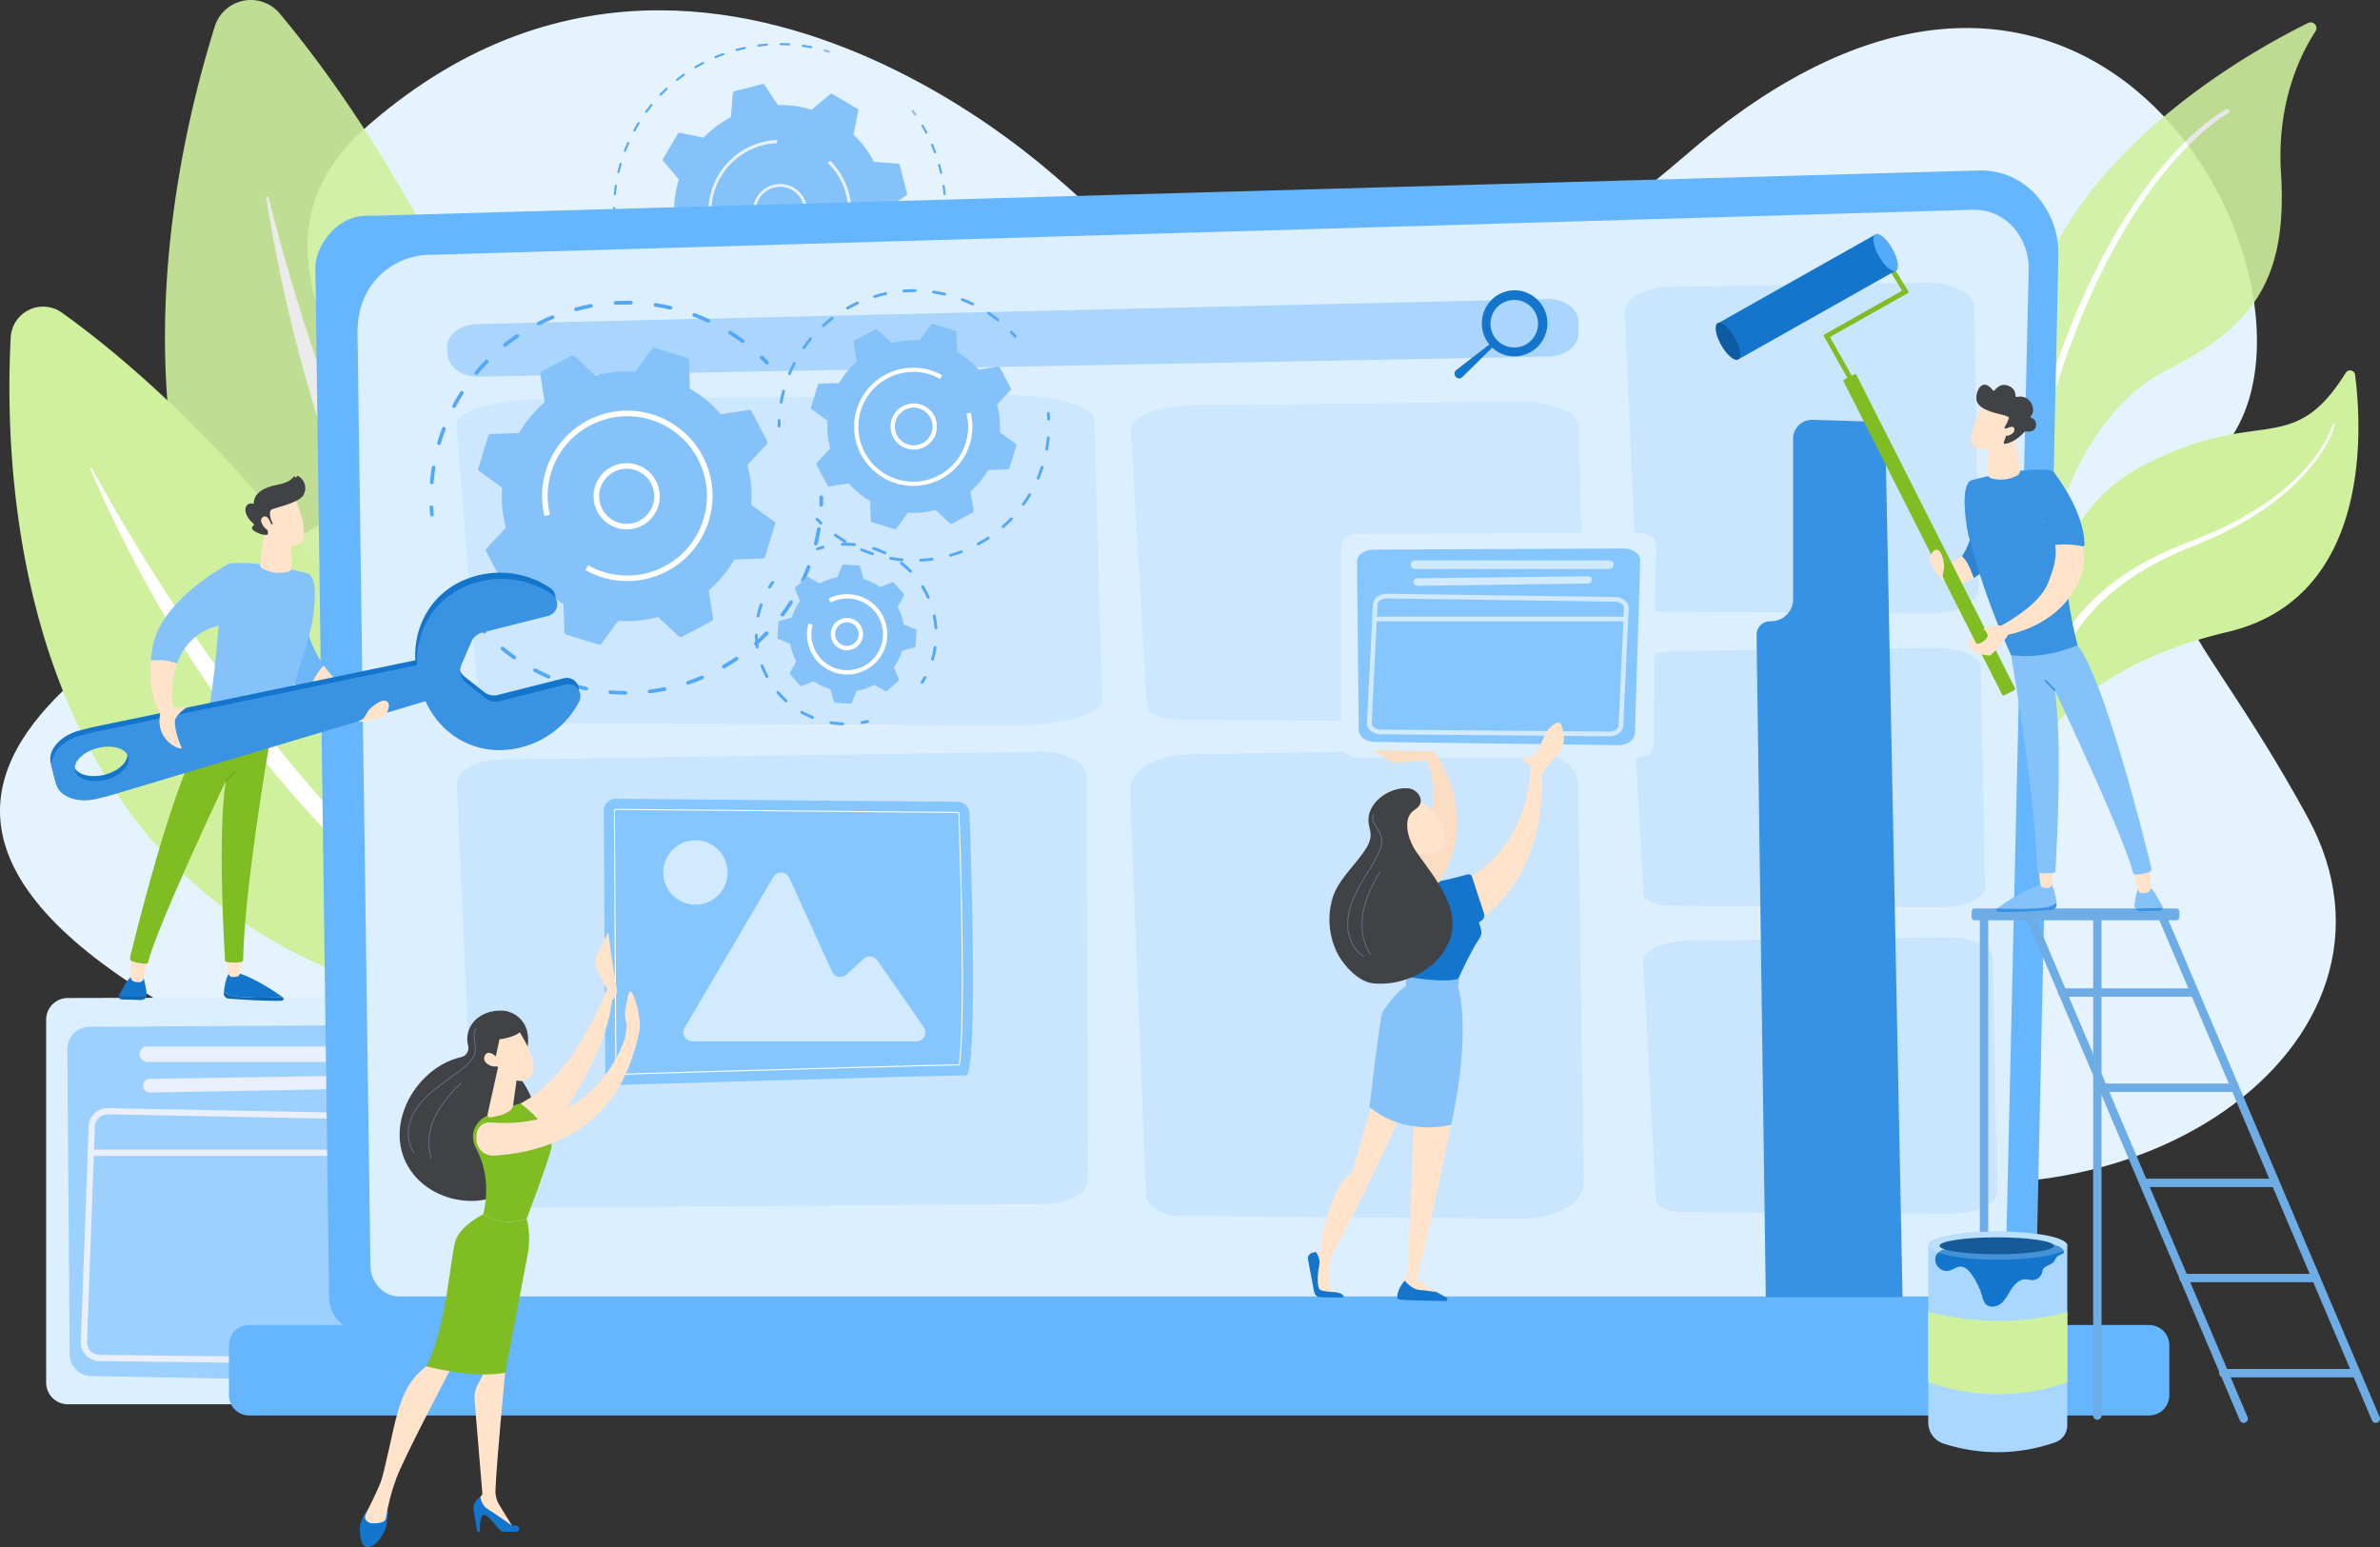
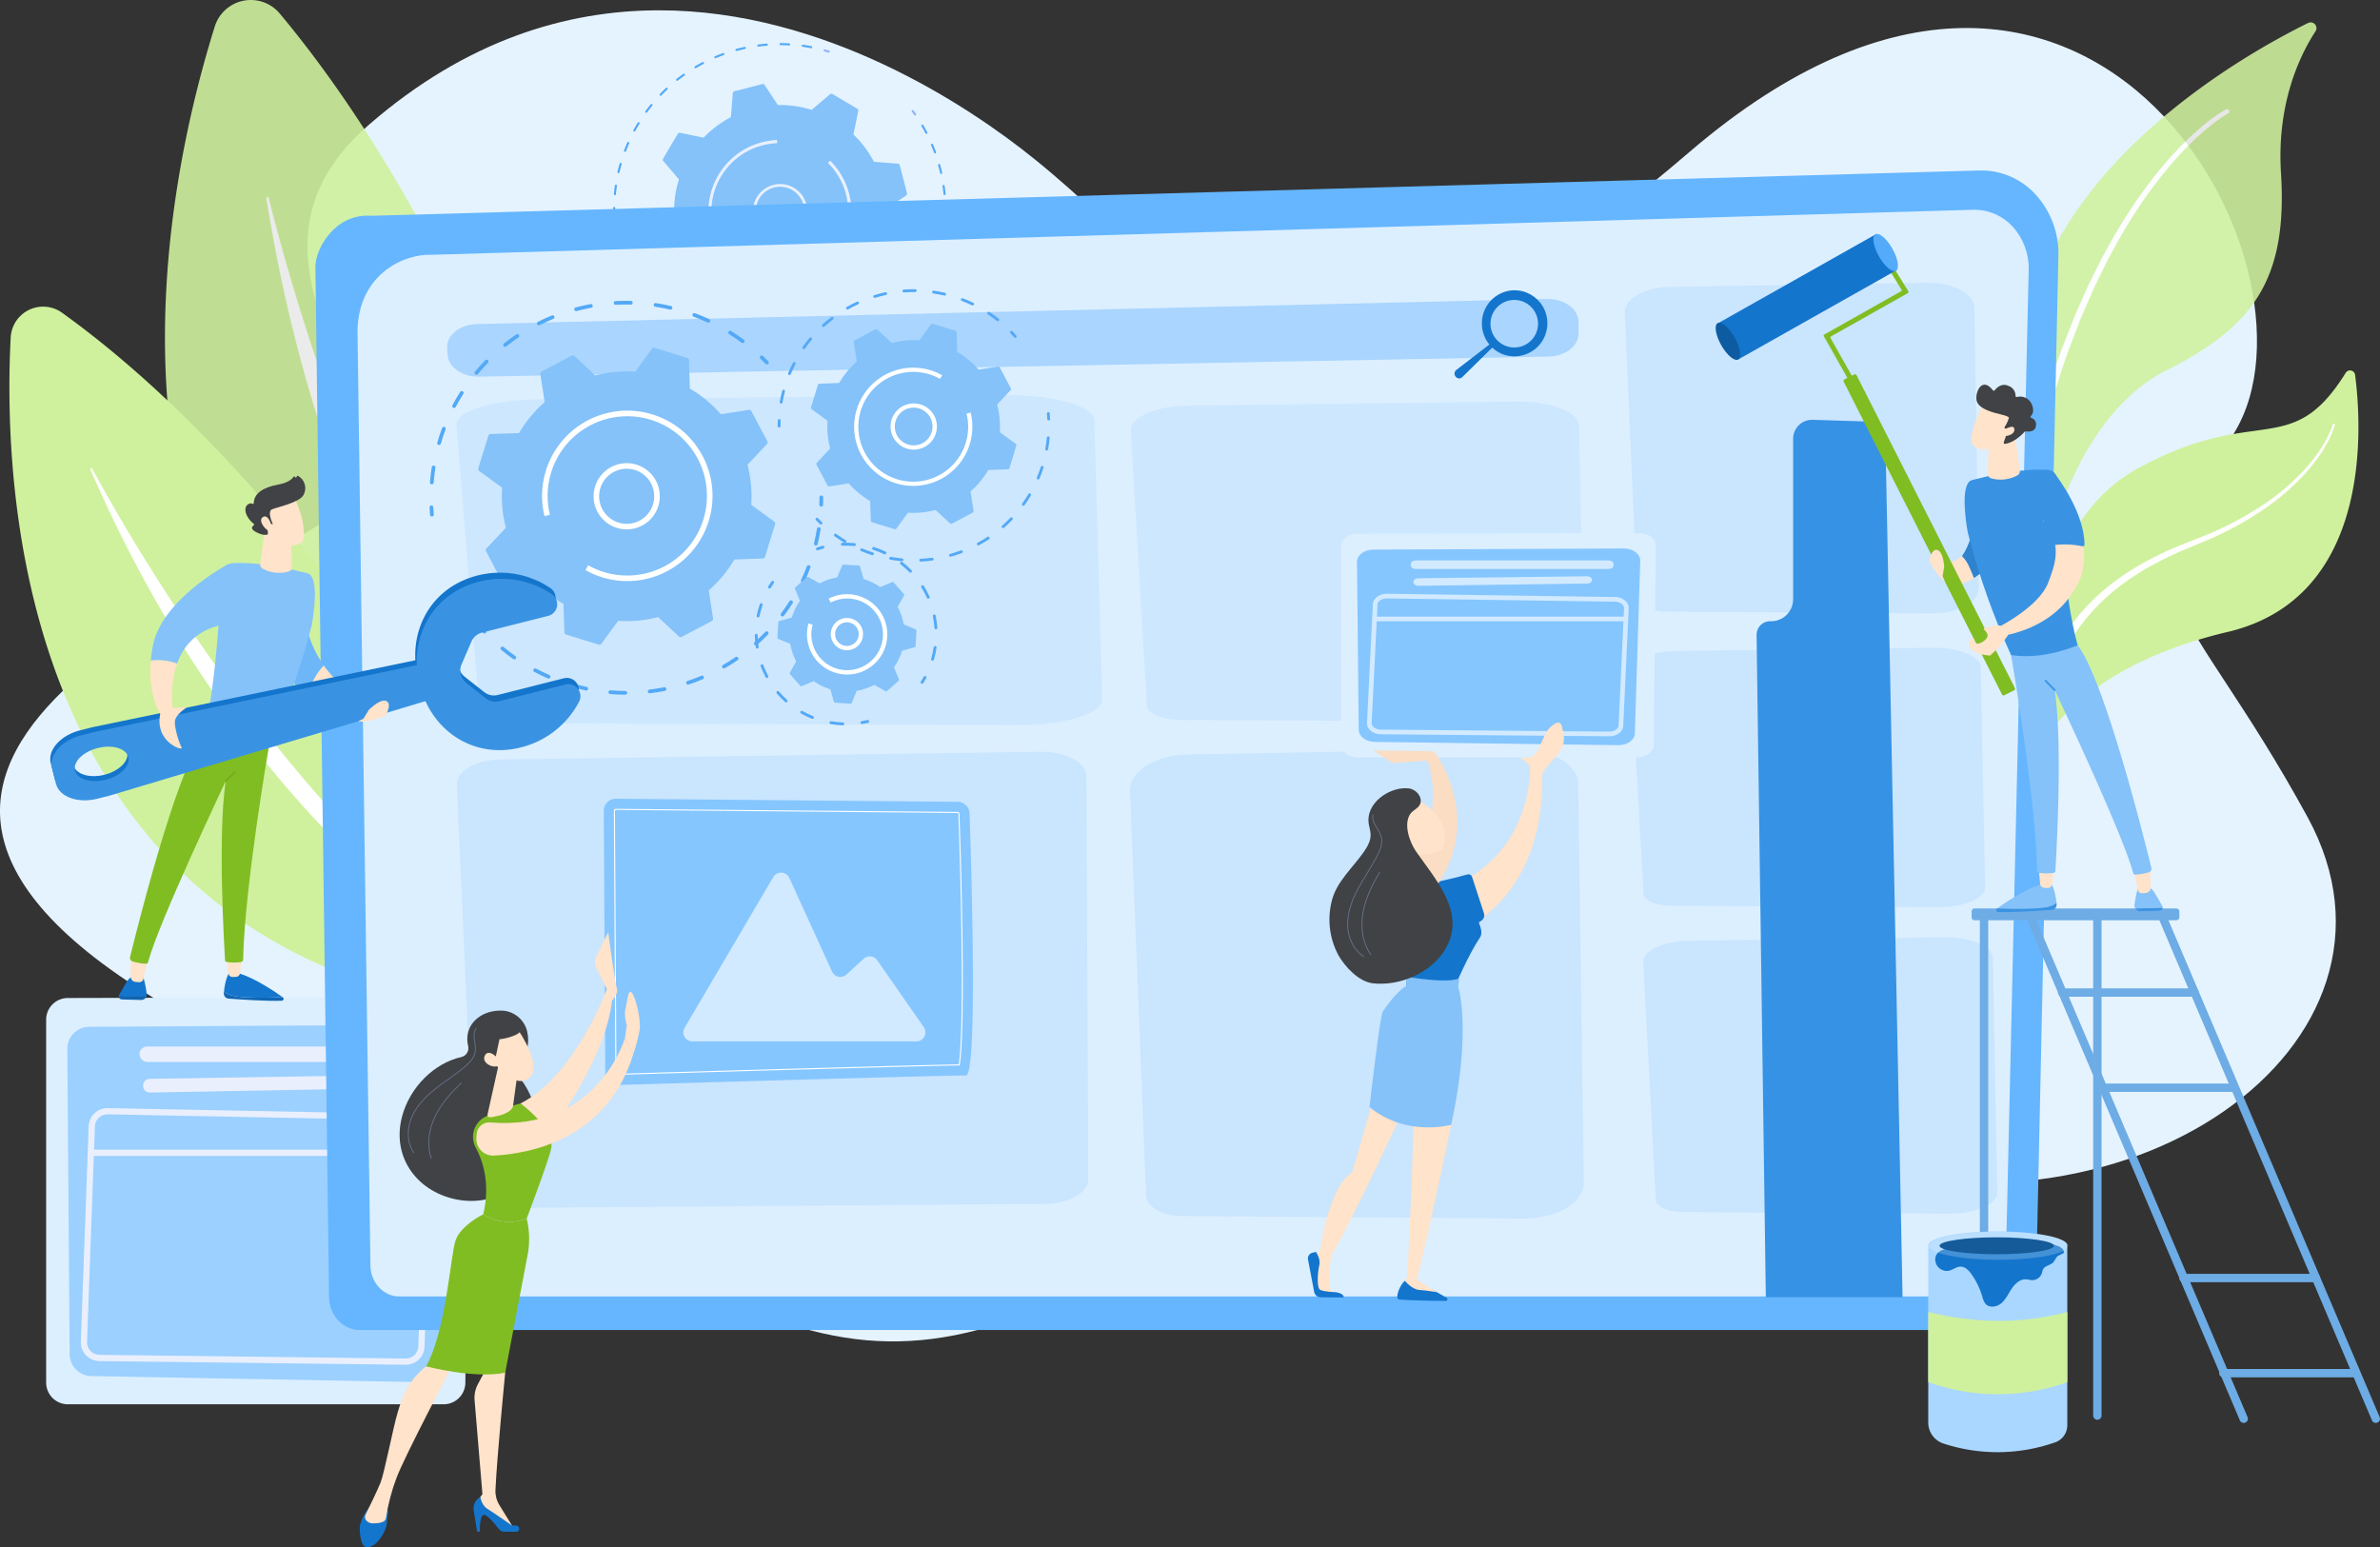
<svg xmlns="http://www.w3.org/2000/svg" xmlns:xlink="http://www.w3.org/1999/xlink" width="885.428" height="575.574" viewBox="0 0 885.428 575.574">
  <rect x="0" y="0" width="885.428" height="575.574" fill="#333333" stroke="none" />
  <defs>
    <clipPath id="a">
      <rect width="885.428" height="575.574" fill="none" opacity="0.8" />
    </clipPath>
    <clipPath id="b">
      <path d="M137.323,52.258c-63.613,55.16,30.115,114.509-14.378,146s-232.83,99.53-32.325,197.017S304.4,545.591,437.847,466.856s119.519-70.835,236.163-31.118S904.561,394.37,858.519,309.974s-71.666-81.632-29.213-140.222S779.549-66.9,628.682,62.321s-172.72,60.189-243.837,2.764C360.187,45.174,306.813,9.756,245.225,9.75c-34.586,0-71.75,11.16-107.9,42.508" transform="translate(0 -9.75)" fill="none" />
    </clipPath>
    <clipPath id="c">
      <rect width="885.428" height="575.574" fill="none" />
    </clipPath>
    <clipPath id="d">
      <rect width="193.837" height="358.983" fill="none" />
    </clipPath>
    <clipPath id="e">
      <path d="M386.1,456.594a.613.613,0,0,1-.829.9C363.154,439.754,278.288,353.459,251.884,186.7a.428.428,0,0,1,.836-.183C262.354,225.3,302.3,368.47,386.1,456.594" transform="translate(-251.878 -186.202)" fill="none" />
    </clipPath>
    <clipPath id="f">
      <path d="M2030.286,400.982v.006l-.012.04a28.983,28.983,0,0,1-1.972,4.715c-.417.752-.785,1.529-1.24,2.26l-1.349,2.2c-1,1.4-1.931,2.852-3.049,4.166-.542.669-1.068,1.351-1.622,2.009l-1.742,1.908a85.963,85.963,0,0,1-15.849,13.193,124.051,124.051,0,0,1-18.211,9.773l-4.8,1.942c-1.6.648-3.193,1.3-4.835,1.926l-2.443.959-2.415,1.029c-1.621.661-3.192,1.443-4.785,2.172-3.146,1.545-6.265,3.164-9.259,5.01-1.522.882-2.97,1.883-4.447,2.84-1.431,1.027-2.888,2.019-4.264,3.124a75.592,75.592,0,0,0-14.817,15.1,83.181,83.181,0,0,0-10.156,18.58c-2.636,6.546-4.59,13.3-6.556,19.942v0a1.828,1.828,0,0,0,3.506,1.038c0-.007.007-.024.009-.031,1.86-6.7,3.667-13.354,6.116-19.747a80.064,80.064,0,0,1,9.471-18.059,72.809,72.809,0,0,1,14.034-14.79c1.314-1.094,2.715-2.081,4.088-3.1,1.422-.954,2.815-1.955,4.286-2.841,2.889-1.851,5.917-3.488,8.978-5.057,1.553-.742,3.081-1.536,4.666-2.214l2.36-1.054,2.391-.985c1.591-.641,3.2-1.327,4.812-2.013l4.826-2.049a125.769,125.769,0,0,0,18.3-10.224,87.3,87.3,0,0,0,15.866-13.673c4.624-5.233,8.762-11.047,10.9-17.848a.408.408,0,0,0-.268-.513.4.4,0,0,0-.123-.019.409.409,0,0,0-.39.286" transform="translate(-1916.387 -400.696)" fill="none" />
    </clipPath>
    <clipPath id="h">
      <rect width="117.711" height="292.962" fill="none" />
    </clipPath>
    <clipPath id="i">
      <rect width="101.227" height="5.763" rx="2.881" fill="none" />
    </clipPath>
    <linearGradient id="j" x1="-0.513" y1="32.32" x2="-0.509" y2="32.32" gradientUnits="objectBoundingBox">
      <stop offset="0" stop-color="#dae3fe" />
      <stop offset="1" stop-color="#e9effd" />
    </linearGradient>
    <clipPath id="k">
      <path d="M221.973,1016.8l-84.242,1.335a2.451,2.451,0,0,0-2.412,2.45v.2a2.451,2.451,0,0,0,2.5,2.45l84.242-1.536a2.45,2.45,0,0,0-.044-4.9h-.039" transform="translate(-135.319 -1016.803)" fill="none" />
    </clipPath>
    <linearGradient id="l" x1="-0.597" y1="27.169" x2="-0.592" y2="27.169" xlink:href="#j" />
    <clipPath id="m">
      <path d="M83.311,1139.639a4.658,4.658,0,0,1-4.6-4.726l2.932-80.178a4.657,4.657,0,0,1,4.655-4.57h.093l113.743,2.214a4.668,4.668,0,0,1,4.568,4.732l-2.734,79.32a4.669,4.669,0,0,1-4.657,4.576h-.056Zm-1.854-89.847a6.926,6.926,0,0,0-2.139,4.878l-2.932,80.178a6.983,6.983,0,0,0,6.9,7.114l113.942,1.368h.084a6.994,6.994,0,0,0,6.98-6.838l2.734-79.311c0-.006,0-.013,0-.019a6.993,6.993,0,0,0-6.845-7.1l-113.743-2.214h-.121a7,7,0,0,0-4.856,1.95" transform="translate(-76.385 -1047.842)" fill="none" />
    </clipPath>
    <linearGradient id="n" x1="-0.23" y1="1.71" x2="-0.227" y2="1.71" xlink:href="#j" />
    <clipPath id="o">
      <path d="M84.532,1087.154a1.162,1.162,0,1,0,0,2.323h124.09a1.162,1.162,0,0,0,0-2.323Z" transform="translate(-83.37 -1087.154)" fill="none" />
    </clipPath>
    <linearGradient id="p" x1="-0.259" y1="63.648" x2="-0.256" y2="63.648" xlink:href="#j" />
    <clipPath id="q">
      <path d="M917.412,161.192,319,178.053c-13.434-.994-20.764,12.233-20.764,19.008l5.1,383.181c0,6.775,5.1,12.319,11.323,12.319h612.3c6.227,0,11.323-5.544,11.323-12.319l8.409-387.271a32.543,32.543,0,0,0-8.376-22.719,27.424,27.424,0,0,0-20.162-9.072c-.246,0-.493,0-.74.011" transform="translate(-298.237 -161.181)" fill="none" />
    </clipPath>
    <clipPath id="r">
      <path d="M939.211,198.33,365.688,215.085c-10.216-.444-27.069,7.08-27.635,28.013l4.808,347.855c0,6.416,4.82,11.665,10.712,11.665h586.97c5.891,0,10.712-5.249,10.712-11.665l8.529-370.276A22.872,22.872,0,0,0,953.9,204.7a19.239,19.239,0,0,0-14.148-6.374q-.269,0-.537.008" transform="translate(-338.053 -198.322)" fill="none" />
    </clipPath>
    <clipPath id="t">
      <path d="M7.506,0H714.377a7.506,7.506,0,0,1,7.506,7.506V26.162a7.505,7.505,0,0,1-7.505,7.505H7.505A7.505,7.505,0,0,1,0,26.162V7.506A7.506,7.506,0,0,1,7.506,0Z" fill="none" />
    </clipPath>
    <clipPath id="v">
      <path d="M1396.556,295.7a8.855,8.855,0,1,1,1.092.068,8.84,8.84,0,0,1-1.092-.068m-10.864-10.443a12.369,12.369,0,0,0,2.692,9.4l-12.323,9.48a1.714,1.714,0,0,0-.174,2.511l.113.12a1.594,1.594,0,0,0,2.26.061l11.2-11.024a11.867,11.867,0,0,0,6.692,3.16,12.3,12.3,0,0,0,3.059-24.411,11.949,11.949,0,0,0-1.491-.094,12.227,12.227,0,0,0-12.024,10.8" transform="translate(-1375.421 -274.459)" fill="none" />
    </clipPath>
    <clipPath id="w">
      <path d="M649.057,710.873l-200.8,2.859c-9.22.131-16.5,4.319-16.279,9.358l6.637,148.546c.224,5.007,7.781,8.983,16.945,8.914L650.4,879.084c9.16-.069,16.512-4.153,16.49-9.16l-.677-149.938c-.022-5.049-7.527-9.115-16.71-9.115-.148,0-.3,0-.445,0" transform="translate(-431.977 -710.87)" fill="none" />
    </clipPath>
    <clipPath id="x">
      <path d="M1213.08,379.733l-122.139,1.486c-12.26.149-21.924,4.3-21.634,9.288L1075.27,492.9c.169,2.91,5.97,5.244,13.124,5.28l127.154.635c12.5.062,22.683-4.066,22.579-9.152l-2.074-100.932c-.1-5-10.1-9-22.293-9-.226,0-.452,0-.679,0" transform="translate(-1069.301 -379.729)" fill="none" />
    </clipPath>
    <clipPath id="y">
      <path d="M636.242,373.744l-173.809,1.531c-17.447.154-31.2,4.43-30.785,9.572l8.485,105.526c.241,3,8.5,5.4,18.676,5.441l180.944.654c17.786.065,32.279-4.19,32.13-9.432l-2.951-104.02c-.146-5.15-14.368-9.277-31.724-9.277-.32,0-.643,0-.966,0" transform="translate(-431.639 -373.74)" fill="none" />
    </clipPath>
    <clipPath id="z">
      <path d="M1212.342,707.875l-122.14,2.181c-12.259.219-21.923,6.311-21.633,13.637l5.962,150.338c.169,4.273,5.97,7.7,13.124,7.752l127.153.932c12.5.092,22.683-5.97,22.579-13.438l-2.075-148.194c-.1-7.337-10.1-13.217-22.292-13.216-.225,0-.453,0-.679.006" transform="translate(-1068.563 -707.869)" fill="none" />
    </clipPath>
    <clipPath id="aa">
      <path d="M1648.587,267.379l-95.288,1.534c-9.565.154-17.1,4.439-16.877,9.594l4.651,105.763c.133,3.006,4.658,5.417,10.239,5.454l99.2.656c9.751.065,17.7-4.2,17.615-9.453l-1.618-104.254c-.081-5.161-7.877-9.3-17.391-9.3q-.264,0-.531,0" transform="translate(-1536.417 -267.375)" fill="none" />
    </clipPath>
    <clipPath id="ab">
      <path d="M1654.538,612.545l-95.288,1.2c-9.565.121-17.1,3.484-16.877,7.528l4.651,82.984c.132,2.359,4.657,4.25,10.239,4.279l99.2.515c9.75.051,17.7-3.3,17.615-7.418l-1.618-81.8c-.08-4.05-7.876-7.3-17.391-7.3-.176,0-.353,0-.53,0" transform="translate(-1542.367 -612.542)" fill="none" />
    </clipPath>
    <clipPath id="ac">
      <path d="M1666.09,886.343l-95.289,1.282c-9.565.129-17.1,3.71-16.877,8.017l4.651,88.38c.132,2.512,4.658,4.526,10.239,4.558l99.2.548c9.75.054,17.7-3.51,17.615-7.9l-1.618-87.119c-.08-4.313-7.876-7.769-17.391-7.769q-.265,0-.531,0" transform="translate(-1553.919 -886.339)" fill="none" />
    </clipPath>
    <clipPath id="ae">
      <path d="M1127.819,714.341l13-.949c7.87,22.617-9.8,50.989-9.8,50.989l9.18.855c24.416-27.867,3.016-55.267,3.016-55.267l-22.588-.315Z" transform="translate(-1120.629 -709.655)" fill="none" />
    </clipPath>
    <clipPath id="af">
      <path d="M1079.558,1062.84c-8.924,5.21-12.005,29.622-12.005,29.622a1.83,1.83,0,0,0-1.5.692c-.5.74.14,13.987.14,13.987l7.186.214-1.54-.684c-1.806-3.1,0-12.945,0-12.945,9.1-15.653,26.436-53.443,26.436-53.443l-10.073-7.23Z" transform="translate(-1065.867 -1033.052)" fill="none" />
    </clipPath>
    <clipPath id="ag">
      <path d="M1060.559,1184.175a2.179,2.179,0,0,0-1.655,2.531l2.306,12.117a2.43,2.43,0,0,0,2.33,1.915c3.054.056,8.677.135,8.666-.038-.1-1.561-3.069-1.855-3.069-1.855s-4.2-.125-5.663-.841-.947-6.86-.368-9.232-1.259-4.891-1.259-4.891Z" transform="translate(-1058.866 -1183.881)" fill="none" />
    </clipPath>
    <clipPath id="ah">
      <path d="M1143.829,1218c1.017.423,12.47.585,17.581.636a.634.634,0,0,0,.32-1.185l-5.119-2.916-10.417-3.4c-1.887,1.6-3.68,6.319-2.365,6.865" transform="translate(-1143.378 -1211.137)" fill="none" />
    </clipPath>
    <clipPath id="ai">
      <path d="M1153.561,1049.083c.684,6.122-2.126,60.03-2.126,60.03l-.9,1.433s2.563,3.2,5.349,3.4,6.544.841,6.544.841l-7.5-4.705c3.17-10.574,14.375-64.778,14.375-64.778Z" transform="translate(-1150.537 -1045.304)" fill="none" />
    </clipPath>
    <clipPath id="aj">
      <path d="M1241.464,683.47l-.516.3a9.073,9.073,0,0,0-3.724,4.139l-2.425,5.422a5.212,5.212,0,0,1-5.206,3.064l-1.5-.13,3.652,3.015s1.545,28.2-24.125,42.6l6.18,14.1s23.242-14.057,22.382-52.4a4.456,4.456,0,0,1,1.091-3l4.939-5.731a8.865,8.865,0,0,0,1.886-7.941l-.651-2.6a1.346,1.346,0,0,0-1.984-.838" transform="translate(-1207.619 -683.287)" fill="none" />
    </clipPath>
    <clipPath id="ak">
      <path d="M1166.83,826.786c-4.295,1.191-18.845,5.019-27.928,4.862l5.577,31.472-.444,5.133,18.183-.082s5.119-11.888,9.157-17.814c1.167-1.712.3-3.753-.363-5.716l.908-.6a2.472,2.472,0,0,0,.98-2.827l-4.427-13.547a1.349,1.349,0,0,0-1.644-.876" transform="translate(-1138.902 -826.736)" fill="none" />
    </clipPath>
    <clipPath id="al">
      <path d="M1130.826,927.025s-3.508,1.711-8.774,9.582c-1.057,1.58-4.927,35.5-4.927,35.5,13.72,11.317,30.414,6.588,30.414,6.588,7.708-35.943,2.57-51.331,2.57-51.331l.358-3.11c-4.807,2.024-19.482-.63-19.482-.63Z" transform="translate(-1117.125 -923.627)" fill="rgba(0,0,0,0)" />
    </clipPath>
    <clipPath id="am">
      <path d="M1156.747,804.19l-2.16,13.125s8.665,1.749,11.485-1.972c.064-.085-3.8-11.654-3.8-11.654Z" transform="translate(-1154.587 -803.688)" fill="none" />
    </clipPath>
    <clipPath id="an">
      <path d="M1134.731,762.349c-.167,3.045,3.761,13.508,9.758,14.117a19.391,19.391,0,0,0,9.621-1.592,2.23,2.23,0,0,0,1.269-1.59c2.459-11.883-8.987-16.613-9.355-16.843a4.059,4.059,0,0,0-2.175-.565c-3.84,0-8.979,3.953-9.117,6.472" transform="translate(-1134.726 -755.877)" fill="none" />
    </clipPath>
    <clipPath id="ao">
      <path d="M1093.815,758.2c.17,1.506.737,2.962.758,4.478.033,2.427-1.32,4.637-2.715,6.623-3.864,5.5-9.737,10.713-11.557,17.318a27.984,27.984,0,0,0,2.265,20.816c2.493,4.411,7.615,9.91,12.9,10.5,9.938,1.11,21.621-3.862,26.859-12.63,8.071-13.506-3.7-26.09-10.871-36.454-2.386-3.446-4.72-10.044-2.154-13.905,1.109-1.668,3.581-2.169,3.9-4.474.334-2.4-2.011-4.737-4.3-5.038a10.691,10.691,0,0,0-1.393-.089c-6.6,0-14.5,5.681-13.692,12.855" transform="translate(-1079.267 -745.344)" fill="none" />
    </clipPath>
    <clipPath id="aq">
      <path d="M679.663,826.8l-32.994,56.091a3.354,3.354,0,0,0,2.891,5.055H732.9a3.354,3.354,0,0,0,2.754-5.269l-17.335-24.93a3.354,3.354,0,0,0-5.021-.558l-6.444,5.908a3.354,3.354,0,0,1-5.318-1.08L685.606,827.11a3.355,3.355,0,0,0-5.943-.308" transform="translate(-646.2 -825.148)" fill="none" />
    </clipPath>
    <clipPath id="ar">
      <path d="M627.164,806.574a11.981,11.981,0,1,0,11.981-11.981,11.981,11.981,0,0,0-11.981,11.981" transform="translate(-627.164 -794.593)" fill="none" />
    </clipPath>
    <clipPath id="as">
      <path d="M412.022,956.023c-6.083,1.411-10.118,6.425-8.658,12.717,0,.012.006.026.009.038a3.393,3.393,0,0,1-2.488,4.144c-10.072,2.246-19.111,11.136-22.037,21.956-3.91,14.46,4.579,26.891,18.2,30.574s27.218-2.777,31.128-17.236c2.654-9.817.157-20.793-5.981-27.983a3.385,3.385,0,0,1,.128-4.484,13.939,13.939,0,0,0,3.07-12.117,10.053,10.053,0,0,0-10.266-7.971,13.779,13.779,0,0,0-3.106.364" transform="translate(-377.893 -955.659)" fill="none" />
    </clipPath>
    <clipPath id="au">
      <path d="M563.1,890.386a5.051,5.051,0,0,0,.015,4.514l3.906,7.756-.112,3.737,2.02.57s2.5-2.9,1.823-4.507-3.228-21-3.228-21Z" transform="translate(-562.571 -881.452)" fill="none" />
    </clipPath>
    <clipPath id="av">
      <path d="M492.217,977.862s6.738,10.994,10.254,11.66c0,0,21.626-27.679,23.831-50.355l-1.96-3.816s-11.881,32.388-32.125,42.511" transform="translate(-492.217 -935.351)" fill="none" />
    </clipPath>
    <clipPath id="aw">
      <path d="M343.59,1425.777a17.892,17.892,0,0,0-3.295,6.417c-.331,1.04-.044,7.974,2.328,8.209.112.011.221.017.332.018h.057c3.669-.03,6.495-5.6,7.1-7.851l.6-4.912a1.678,1.678,0,0,0-1.666-1.881Z" transform="translate(-340.182 -1425.777)" fill="none" />
    </clipPath>
    <clipPath id="ax">
-       <path d="M452.752,1288.721l-2.815,5.288a10.728,10.728,0,0,0-1.22,5.93l2.918,34.947-2.228,3.063.271,1.661,13.61,8.031-5.356-8.7a9.778,9.778,0,0,1-1.447-5.557c.548-12.478,3.628-43.674,3.628-43.674l-.92-5.41Z" transform="translate(-448.68 -1284.305)" fill="none" />
+       <path d="M452.752,1288.721l-2.815,5.288a10.728,10.728,0,0,0-1.22,5.93l2.918,34.947-2.228,3.063.271,1.661,13.61,8.031-5.356-8.7a9.778,9.778,0,0,1-1.447-5.557c.548-12.478,3.628-43.674,3.628-43.674l-.92-5.41" transform="translate(-448.68 -1284.305)" fill="none" />
    </clipPath>
    <clipPath id="ay">
      <path d="M447.866,1420.612l1.282,7.977h1.012s-.231-6.419,1.575-6.3c1.341.089,4.147,3.522,5.5,5.281a2.614,2.614,0,0,0,2.075,1.017h4.344a1.149,1.149,0,0,0,.213-2.277,6.2,6.2,0,0,0-1.765-.047s-6.87-4.836-9.109-6.186-2.651-4.4-2.651-4.4a4.722,4.722,0,0,0-2.478,4.936" transform="translate(-447.806 -1415.676)" fill="none" />
    </clipPath>
    <clipPath id="az">
      <path d="M368.446,1287.37c-7.524,5.755-9.477,12-11.2,17.762s-4.878,22.324-6.342,25.979c-1.227,3.062-4.539,9.811-5.583,11.923a1.928,1.928,0,0,0,.073,1.868,3.173,3.173,0,0,0,2.952,1.346c3.307,0,4.507-.925,4.566-1.89a75.1,75.1,0,0,1,3.911-14.949c2.868-7.814,20.91-42.039,20.91-42.039a5.353,5.353,0,0,0-4.238-2.248,8.3,8.3,0,0,0-5.046,2.248" transform="translate(-345.11 -1285.122)" fill="none" />
    </clipPath>
    <clipPath id="ba">
      <path d="M451.809,1048.388a8.393,8.393,0,0,0-3.516,11.45c2.792,5.2,5.451,13.636,2.808,24.833a18,18,0,0,0,16.166,1.575s8.193-21.645,9.092-25.984c1.534-7.4-11.4-16.857-11.4-16.857a65.073,65.073,0,0,0-13.15,4.982" transform="translate(-447.281 -1043.406)" fill="none" />
    </clipPath>
    <clipPath id="bb">
      <path d="M413.9,1158.059c-1.894,5.706-3.552,33.685-10.935,46.792,0,0,17.827,4.712,29.418,2.363,0,0,7.356-38.782,8.529-44.817a32.42,32.42,0,0,0-.527-12.528,18,18,0,0,1-16.166-1.575s-8.425,4.057-10.319,9.764" transform="translate(-402.969 -1148.295)" fill="none" />
    </clipPath>
    <clipPath id="bc">
      <path d="M464.8,1007.781l-3.784,17c-.362,1.5,1,1.252,2.516.967,2.479-.467,5.674-1.43,6.741-3.358a1.834,1.834,0,0,0,.194-.641l1.626-11.786a2.118,2.118,0,0,0-1.239-2.225l-3.137-1.391a2.116,2.116,0,0,0-2.917,1.438" transform="translate(-460.956 -1006.16)" fill="none" />
    </clipPath>
    <clipPath id="bd">
      <path d="M455.6,1013.091a4.652,4.652,0,0,0-5.026,4.266l-.108,1.388a6.192,6.192,0,0,0,6.478,6.673c13.357-.675,42.042-5.921,51.874-37.658l-3.1-6.013s-9.959,34.6-50.118,31.345" transform="translate(-450.449 -981.746)" fill="none" />
    </clipPath>
    <clipPath id="be">
      <path d="M591.163,944.073c-.685,2.559.475,6.211.475,6.211l-.7,4.786,3.1,6.014a64.73,64.73,0,0,0,2.394-9.152c.481-3.52-1.289-11.421-2.81-13.642-.248-.363-.463-.521-.651-.521-.965,0-1.236,4.163-1.809,6.3" transform="translate(-590.938 -937.769)" fill="none" />
    </clipPath>
    <clipPath id="bf">
      <path d="M466.161,976.18c-2.433,2.508-.295,10.079-.295,10.079s6.812,9.905,12.761,6.021-3.617-17.822-3.617-17.822a20.668,20.668,0,0,0-2.265-.117c-2.09,0-5.089.3-6.583,1.839" transform="translate(-464.997 -974.341)" fill="none" />
    </clipPath>
    <clipPath id="bg">
      <path d="M461.4,968.514c-1.8,4.115,2.412,11.379,2.412,11.379l1.615-7.607c1.827-.051,8.376-1.683,7.826-3.586s-4.713-2.973-4.713-2.973a8.844,8.844,0,0,0-1.931-.2,5.287,5.287,0,0,0-5.209,2.991" transform="translate(-460.957 -965.523)" fill="none" />
    </clipPath>
    <clipPath id="bh">
      <path d="M458.108,996.51c-1.576,2.86,3.347,5.122,5.092,3.736l.225-2.093s-2.155-2.593-3.883-2.593a1.588,1.588,0,0,0-1.434.95" transform="translate(-457.801 -995.56)" fill="none" />
    </clipPath>
    <clipPath id="bi">
      <path d="M406.846,477.927a.69.69,0,0,0-.656.724c.045.923.108,1.858.188,2.781a.691.691,0,0,0,1.377-.12c-.079-.905-.141-1.824-.185-2.728a.691.691,0,0,0-.689-.657h-.035" transform="translate(-406.189 -477.926)" fill="none" />
    </clipPath>
    <clipPath id="bj">
      <path d="M407.232,346.3c-.3,1.882-.527,3.8-.678,5.691a.69.69,0,1,0,1.377.109c.149-1.858.373-3.737.666-5.583a.691.691,0,0,0-1.364-.217m3.856-14.521c-.67,1.775-1.281,3.6-1.814,5.437a.69.69,0,1,0,1.326.386c.524-1.8,1.123-3.593,1.781-5.336a.69.69,0,0,0-.4-.889.689.689,0,0,0-.889.4m6.721-13.436c-1.022,1.6-1.993,3.271-2.887,4.952a.691.691,0,1,0,1.22.648c.877-1.65,1.83-3.284,2.832-4.858a.69.69,0,1,0-1.165-.742m9.336-11.77c-1.33,1.361-2.623,2.792-3.842,4.254a.691.691,0,1,0,1.061.885c1.2-1.434,2.464-2.838,3.769-4.173a.691.691,0,0,0-.011-.976.677.677,0,0,0-.476-.2.72.72,0,0,0-.5.206m11.544-9.612c-1.576,1.06-3.134,2.2-4.628,3.381a.705.705,0,0,0-.113.97.691.691,0,0,0,.971.112c1.466-1.161,2.993-2.278,4.541-3.317a.691.691,0,1,0-.771-1.147m78.967-1.034a.69.69,0,0,0,.217.952c1.58.993,3.141,2.063,4.639,3.178a.691.691,0,0,0,.875-.04.669.669,0,0,0,.092-.1.69.69,0,0,0-.141-.966c-1.527-1.137-3.118-2.227-4.73-3.24a.693.693,0,0,0-.369-.107.68.68,0,0,0-.582.324m-65.715-6.033c-1.761.719-3.515,1.517-5.216,2.372a.69.69,0,1,0,.62,1.234c1.669-.838,3.391-1.621,5.118-2.327a.675.675,0,0,0,.2-.126.691.691,0,0,0-.724-1.152m52.3-.417a.691.691,0,0,0,.408.888c1.755.651,3.5,1.377,5.192,2.159a.691.691,0,1,0,.58-1.254c-1.722-.8-3.5-1.537-5.293-2.2a.691.691,0,0,0-.887.408m-37.893-3.809c-1.865.343-3.745.767-5.589,1.259a.691.691,0,1,0,.356,1.335c1.809-.482,3.654-.9,5.484-1.235a.691.691,0,0,0-.25-1.358m23.453.211a.691.691,0,0,0,.578.787c1.841.282,3.7.641,5.52,1.067a.688.688,0,0,0,.62-.16.681.681,0,0,0,.209-.355.69.69,0,0,0-.515-.83c-1.857-.434-3.749-.8-5.626-1.087a.7.7,0,0,0-.106-.008.69.69,0,0,0-.681.586m-14.211-1.312a.691.691,0,0,0,.076,1.38c1.863-.1,3.753-.131,5.618-.085a.69.69,0,1,0,.034-1.381q-.884-.022-1.774-.022c-1.319,0-2.643.036-3.953.107" transform="translate(-406.551 -284.456)" fill="none" />
    </clipPath>
    <clipPath id="bk">
      <path d="M718.71,336.38a.69.69,0,0,0,.017.977c.653.631,1.3,1.283,1.93,1.937a.691.691,0,0,0,.961.035l.016-.015a.691.691,0,0,0,.02-.976c-.64-.667-1.3-1.331-1.967-1.974a.676.676,0,0,0-.473-.191.723.723,0,0,0-.5.207" transform="translate(-718.516 -336.173)" fill="none" />
    </clipPath>
    <clipPath id="bl">
      <path d="M775.548,468.531a.694.694,0,0,0-.69.692c0,.9-.014,1.822-.047,2.735a.69.69,0,1,0,1.38.05c.034-.931.051-1.869.049-2.787a.691.691,0,0,0-.691-.69h0" transform="translate(-774.811 -468.531)" fill="none" />
    </clipPath>
    <clipPath id="bm">
      <path d="M513.449,559.834a.691.691,0,0,0,.631.745c1.871.155,3.766.24,5.633.249a.691.691,0,0,0,.695-.687.691.691,0,0,0-.687-.694c-1.832-.011-3.691-.092-5.526-.245l-.059,0a.69.69,0,0,0-.687.634m20.7-1.78c-1.8.36-3.636.655-5.46.877a.69.69,0,0,0,.166,1.371c1.859-.226,3.732-.526,5.565-.894a.682.682,0,0,0,.326-.164.69.69,0,0,0-.461-1.2.7.7,0,0,0-.137.013m-35.072-1.032a.69.69,0,0,0,.469.856q.571.166,1.148.325c1.428.392,2.881.744,4.322,1.048a.691.691,0,1,0,.286-1.351c-1.414-.3-2.841-.644-4.242-1.028q-.566-.155-1.126-.319a.689.689,0,0,0-.856.469m48.929-3.239c-1.7.716-3.437,1.374-5.175,1.956a.691.691,0,0,0,.439,1.31c1.771-.593,3.546-1.264,5.273-1.994a.69.69,0,1,0-.537-1.272m-62.454-2.375a.691.691,0,0,0,.289.933c1.657.873,3.368,1.693,5.087,2.435a.691.691,0,0,0,.548-1.268c-1.687-.729-3.366-1.533-4.991-2.39a.691.691,0,0,0-.933.289m75.178-4.584c-1.514,1.038-3.089,2.03-4.681,2.95a.691.691,0,0,0,.692,1.2c1.622-.938,3.227-1.95,4.77-3.007a.691.691,0,0,0-.781-1.139M473.44,543.18a.692.692,0,0,0,.094.973c1.447,1.191,2.958,2.34,4.49,3.414a.691.691,0,0,0,.859-.053.659.659,0,0,0,.1-.117.69.69,0,0,0-.169-.962c-1.5-1.053-2.985-2.18-4.4-3.349a.679.679,0,0,0-.434-.155.706.706,0,0,0-.538.25m98.37-5.717c-1.137,1.177-2.328,2.328-3.539,3.42l-.456.408-.005,0a.691.691,0,0,0,.92,1.03l.467-.417c1.234-1.114,2.448-2.287,3.607-3.485a.692.692,0,0,0-.017-.977.677.677,0,0,0-.474-.192.719.719,0,0,0-.5.208m8.968-11.4c-.983,1.55-2.039,3.082-3.141,4.555a.691.691,0,0,0,1.015.927.674.674,0,0,0,.091-.1c1.123-1.5,2.2-3.064,3.2-4.643a.691.691,0,1,0-1.167-.739m6.481-12.975c-.653,1.726-1.379,3.44-2.158,5.1a.691.691,0,0,0,1.088.806.676.676,0,0,0,.162-.219c.793-1.687,1.533-3.435,2.2-5.193a.691.691,0,1,0-1.292-.49m3.759-14.011c-.3,1.812-.668,3.637-1.1,5.423a.691.691,0,0,0,1.342.326c.442-1.82.82-3.679,1.122-5.525a.691.691,0,0,0-1.363-.223" transform="translate(-473.282 -498.502)" fill="none" />
    </clipPath>
    <clipPath id="bn">
      <path d="M451.917,590.6a.721.721,0,0,0-.065.975c.612.7,1.242,1.394,1.874,2.064a.691.691,0,0,0,.964.039l.012-.011a.691.691,0,0,0,.028-.977c-.619-.657-1.238-1.338-1.838-2.025a.692.692,0,0,0-.975-.065" transform="translate(-451.691 -590.434)" fill="none" />
    </clipPath>
    <clipPath id="bo">
      <path d="M516.869,329.208l-6.255,8.549a46.174,46.174,0,0,0-14.894,1.4l-7.734-7.247a.871.871,0,0,0-1-.135l-11.243,5.937a.871.871,0,0,0-.454.9l1.624,10.474a46.172,46.172,0,0,0-9.552,11.513l-10.587.344a.871.871,0,0,0-.8.613L452.215,373.7a.871.871,0,0,0,.317.96l8.549,6.255a46.17,46.17,0,0,0,1.4,14.894l-7.248,7.735a.87.87,0,0,0-.135,1l5.936,11.243a.873.873,0,0,0,.9.454l10.474-1.624a46.169,46.169,0,0,0,11.512,9.552l.344,10.587a.871.871,0,0,0,.614.8l12.148,3.752a.87.87,0,0,0,.96-.317l6.255-8.549a46.179,46.179,0,0,0,14.894-1.4l7.735,7.248a.871.871,0,0,0,1,.135l11.243-5.936a.871.871,0,0,0,.454-.9l-1.623-10.474a46.165,46.165,0,0,0,9.552-11.512l10.587-.344a.871.871,0,0,0,.8-.613l3.752-12.148a.871.871,0,0,0-.318-.96l-8.549-6.255a46.159,46.159,0,0,0-1.4-14.894l7.248-7.735a.871.871,0,0,0,.134-1l-5.937-11.243a.87.87,0,0,0-.9-.454l-10.474,1.624a46.159,46.159,0,0,0-11.512-9.552l-.344-10.587a.87.87,0,0,0-.613-.8l-12.148-3.752a.869.869,0,0,0-.96.318" transform="translate(-452.176 -328.851)" fill="none" />
    </clipPath>
    <clipPath id="bp">
      <path d="M573.078,460.528a10.254,10.254,0,0,1-6.333-17.852l.007-.006a10.253,10.253,0,0,1,13.73,15.232l-.007.007a10.179,10.179,0,0,1-6.849,2.635c-.182,0-.365-.005-.548-.015m-11.772-10.884a12.325,12.325,0,0,0,20.556,9.8l.009-.008a12.325,12.325,0,0,0-7.612-21.459c-.219-.011-.436-.017-.652-.017a12.341,12.341,0,0,0-12.3,11.681" transform="translate(-561.288 -437.963)" fill="none" />
    </clipPath>
    <clipPath id="bq">
      <path d="M513.989,410.66a31.673,31.673,0,0,0-.511,16.887l2.012-.493a29.643,29.643,0,1,1,52.6,10.638l-.042.056-.041.054a29.682,29.682,0,0,1-38.268,8.051l-1.015,1.806a31.743,31.743,0,0,0,36.843-4.133,31.694,31.694,0,0,0,6.765-38.315,31.9,31.9,0,0,0-4.529-6.49,31.726,31.726,0,0,0-53.818,11.939" transform="translate(-512.572 -388.302)" fill="none" />
    </clipPath>
    <clipPath id="br">
      <path d="M774.112,516.092c-.7.186-1.4.4-2.087.629a.537.537,0,1,0,.343,1.017c.664-.224,1.344-.429,2.02-.609a.537.537,0,0,0-.137-1.055.53.53,0,0,0-.139.018" transform="translate(-771.659 -516.073)" fill="none" />
    </clipPath>
    <clipPath id="bs">
      <path d="M829.71,552.1a32.821,32.821,0,0,1-.945,4.316.537.537,0,0,0,1.031.3,33.993,33.993,0,0,0,.976-4.457.538.538,0,0,0-.452-.61.507.507,0,0,0-.08-.006.538.538,0,0,0-.53.458m.113-12.178a.537.537,0,0,0-.418.633,32.916,32.916,0,0,1,.594,4.378.537.537,0,0,0,1.071-.073,34.07,34.07,0,0,0-.614-4.521.536.536,0,0,0-.633-.418M825.3,529.1a.537.537,0,0,0-.173.739,32.949,32.949,0,0,1,2.076,3.9.537.537,0,0,0,.979-.44,34.174,34.174,0,0,0-2.144-4.026.539.539,0,0,0-.456-.253.529.529,0,0,0-.283.081m-7.983-8.6a.537.537,0,0,0,.092.754A33.243,33.243,0,0,1,820.7,524.2a.509.509,0,0,0,.082.069.537.537,0,0,0,.685-.819,34.333,34.333,0,0,0-3.4-3.043.571.571,0,0,0-.334-.109.527.527,0,0,0-.419.2m-10.46-5.322a.537.537,0,0,0,.209.607.546.546,0,0,0,.139.068,32.923,32.923,0,0,1,4.108,1.627.537.537,0,1,0,.461-.969,33.957,33.957,0,0,0-4.241-1.68.537.537,0,0,0-.675.348m-11.144-1.93a.537.537,0,1,0,.045,1.073c.782-.032,1.58-.037,2.37-.014.683.02,1.372.061,2.049.123a.537.537,0,0,0,.1-1.069c-.7-.064-1.41-.107-2.115-.127-.337-.01-.675-.015-1.012-.015-.481,0-.96.01-1.435.029" transform="translate(-795.198 -513.215)" fill="none" />
    </clipPath>
    <clipPath id="bt">
      <path d="M871.714,639.5c-.338.613-.7,1.223-1.078,1.815a.537.537,0,0,0,.15.732l.014.01a.537.537,0,0,0,.741-.164c.39-.611.765-1.242,1.113-1.875a.524.524,0,0,0-.211-.729.536.536,0,0,0-.729.211" transform="translate(-870.552 -639.22)" fill="none" />
    </clipPath>
    <clipPath id="bu">
      <path d="M816.259,680.843c-.679.166-1.375.313-2.065.435a.536.536,0,1,0,.187,1.057c.714-.126,1.432-.277,2.134-.449a.537.537,0,1,0-.255-1.043" transform="translate(-813.751 -680.827)" fill="none" />
    </clipPath>
    <clipPath id="bv">
      <path d="M741.589,614.749a.536.536,0,0,0,.439.619,34.265,34.265,0,0,0,4.464.464.536.536,0,1,0,.041-1.072,33.335,33.335,0,0,1-4.324-.449.554.554,0,0,0-.091-.008.537.537,0,0,0-.528.446m-10.806-4.067a.536.536,0,0,0,.163.709l.036.024a33.919,33.919,0,0,0,4.038,1.96.537.537,0,1,0,.4-.995,32.737,32.737,0,0,1-3.909-1.9.535.535,0,0,0-.732.2m-8.777-7.5a.537.537,0,0,0-.06.757,34.364,34.364,0,0,0,3.132,3.214.568.568,0,0,0,.057.044.537.537,0,0,0,.661-.843,33.163,33.163,0,0,1-3.034-3.112.538.538,0,0,0-.757-.06m-5.716-10.029a.537.537,0,0,0-.313.692,34,34,0,0,0,1.856,4.085.537.537,0,0,0,.946-.509,32.809,32.809,0,0,1-1.8-3.955.537.537,0,0,0-.691-.313m-1.949-11.379a.537.537,0,0,0-.53.543,34.213,34.213,0,0,0,.35,4.473.537.537,0,1,0,1.062-.154,33.155,33.155,0,0,1-.339-4.332.536.536,0,0,0-.537-.53h-.006m1.335-11.038a33.9,33.9,0,0,0-1.184,4.33.537.537,0,0,0,1.052.214,32.724,32.724,0,0,1,1.146-4.192.537.537,0,0,0-1.014-.352" transform="translate(-713.812 -570.373)" fill="none" />
    </clipPath>
    <clipPath id="bw">
      <path d="M727.576,549.517c-.416.59-.819,1.2-1.2,1.82a.537.537,0,0,0,.154.724l.022.014a.537.537,0,0,0,.738-.177c.367-.6.758-1.192,1.161-1.763a.537.537,0,0,0-.129-.748l-.008-.005a.536.536,0,0,0-.741.135" transform="translate(-726.298 -549.289)" fill="none" />
    </clipPath>
    <clipPath id="bx">
      <path d="M759.237,534.133l-1.871,4.51a21.288,21.288,0,0,0-6.52,2.247l-4.254-2.4a.4.4,0,0,0-.463.049l-4.39,3.883a.4.4,0,0,0-.1.454l1.867,4.515a21.278,21.278,0,0,0-3.026,6.2l-4.7,1.307a.4.4,0,0,0-.294.362l-.358,5.85a.4.4,0,0,0,.247.4l4.51,1.871a21.3,21.3,0,0,0,2.246,6.52l-2.4,4.254a.4.4,0,0,0,.049.463l3.883,4.39a.4.4,0,0,0,.454.105l4.515-1.867a21.282,21.282,0,0,0,6.2,3.025l1.306,4.7a.4.4,0,0,0,.362.294l5.85.358a.4.4,0,0,0,.4-.247l1.871-4.51a21.283,21.283,0,0,0,6.52-2.247l4.254,2.4a.4.4,0,0,0,.463-.049l4.39-3.883a.4.4,0,0,0,.106-.454l-1.868-4.515a21.281,21.281,0,0,0,3.026-6.2l4.705-1.306a.4.4,0,0,0,.294-.362l.358-5.85a.4.4,0,0,0-.247-.4l-4.51-1.871a21.282,21.282,0,0,0-2.247-6.52l2.405-4.254a.4.4,0,0,0-.049-.464l-3.883-4.39a.4.4,0,0,0-.454-.105l-4.515,1.867a21.276,21.276,0,0,0-6.2-3.026l-1.307-4.7a.4.4,0,0,0-.362-.293l-5.85-.359h-.025a.4.4,0,0,0-.371.248" transform="translate(-735.118 -533.885)" fill="none" />
    </clipPath>
    <clipPath id="by">
      <path d="M789.117,594l0,0a4.4,4.4,0,1,1,3.295.691,4.446,4.446,0,0,1-.822.077,4.37,4.37,0,0,1-2.469-.766m1.366-9.54a6.009,6.009,0,0,0-2.278,10.867l0,0a6.01,6.01,0,1,0,2.274-10.871" transform="translate(-785.584 -584.354)" fill="none" />
    </clipPath>
    <clipPath id="bz">
      <path d="M771.169,563.529l.741,1.429a13.338,13.338,0,1,1,5.319,25.157q-.329-.02-.653-.056l-.238-.029-.093-.012-.114-.016a13.225,13.225,0,0,1-3.373-.955A13.379,13.379,0,0,1,764.9,579.1s0-.01,0-.015l0-.008a13.438,13.438,0,0,1,.3-5.886l-1.55-.435q-.049.174-.094.349a14.96,14.96,0,0,0,6.086,16.064,14.937,14.937,0,0,0,18.3-1.165,15.017,15.017,0,0,0,2.468-2.8,14.952,14.952,0,0,0-11.456-23.319q-.461-.028-.92-.028a14.913,14.913,0,0,0-6.87,1.674" transform="translate(-763.097 -561.855)" fill="none" />
    </clipPath>
    <clipPath id="ca">
      <path d="M990.452,389.661a.524.524,0,0,0-.475.569c.061.679.109,1.375.141,2.069a.524.524,0,0,0,.251.423.518.518,0,0,0,.3.076.524.524,0,0,0,.5-.548c-.034-.709-.082-1.42-.145-2.113a.524.524,0,0,0-.522-.478l-.047,0" transform="translate(-989.975 -389.659)" fill="none" />
    </clipPath>
    <clipPath id="cb">
      <path d="M825.075,457.794c-1.4.191-2.814.323-4.216.392a.524.524,0,1,0,.052,1.047c1.432-.071,2.881-.205,4.306-.4a.524.524,0,0,0-.07-1.044.5.5,0,0,0-.072.005m-15.9.12a.525.525,0,0,0,.425.608c1.417.25,2.859.443,4.286.571a.524.524,0,1,0,.094-1.044c-1.4-.126-2.81-.314-4.2-.56a.536.536,0,0,0-.092-.008.525.525,0,0,0-.516.433m26.653-2.844c-.634.238-1.276.465-2.221.776-.4.133-1.1.348-1.8.545a.525.525,0,0,0,.284,1.01c.6-.171,1.084-.308,2.111-.646s1.241-.42,2-.7a.524.524,0,0,0-.186-1.015.53.53,0,0,0-.184.033m-37.383-.428a.524.524,0,0,0,.21.649.628.628,0,0,0,.072.037c1.324.554,2.689,1.059,4.057,1.5a.524.524,0,0,0,.321-1c-1.34-.433-2.677-.927-3.974-1.47a.524.524,0,0,0-.686.281m47.271-4.614c-.411.271-.829.538-1.519.962-.513.318-1.31.78-2.113,1.217a.525.525,0,1,0,.5.921c.6-.326,1.194-.666,2.051-1.179.383-.228,1.027-.632,1.656-1.047a.524.524,0,0,0-.577-.875m-57.007-.959a.524.524,0,0,0,.12.732c.991.711,2.022,1.4,3.067,2.034.184.113.368.224.554.334a.524.524,0,0,0,.542-.9l-.005,0c-1.212-.722-2.4-1.5-3.546-2.318a.521.521,0,0,0-.731.12m65.536-6.146c-.973,1.015-2,2-3.06,2.93a.524.524,0,0,0-.048.74.539.539,0,0,0,.12.1.525.525,0,0,0,.62-.054c1.079-.948,2.13-1.955,3.124-2.992a.524.524,0,1,0-.757-.726m6.733-8.824q-.127.213-.257.425c-.648,1.057-1.344,2.1-2.071,3.113a.524.524,0,0,0,.118.732l.033.022a.524.524,0,0,0,.7-.141c.743-1.03,1.454-2.1,2.115-3.179q.133-.217.263-.435a.524.524,0,0,0-.176-.716l-.005,0a.524.524,0,0,0-.719.181m4.591-10.107c-.437,1.341-.935,2.677-1.48,3.97a.524.524,0,1,0,.966.408c.557-1.32,1.065-2.684,1.511-4.053a.524.524,0,0,0-1-.325m2.249-10.872c-.13,1.4-.321,2.809-.571,4.2a.524.524,0,1,0,1.032.185c.254-1.418.451-2.859.583-4.286a.523.523,0,0,0-.474-.57l-.049,0a.524.524,0,0,0-.521.476" transform="translate(-788.613 -412.644)" fill="none" />
    </clipPath>
    <clipPath id="cc">
      <path d="M771.34,489.736a.524.524,0,0,0-.014.741c.481.5.986,1,1.5,1.494a.552.552,0,0,0,.089.068.524.524,0,0,0,.636-.826c-.5-.482-1-.975-1.47-1.464a.528.528,0,0,0-.379-.16.52.52,0,0,0-.363.146" transform="translate(-771.179 -489.59)" fill="none" />
    </clipPath>
    <clipPath id="cd">
      <path d="M735.427,396.771c-.027.707-.039,1.42-.036,2.118a.523.523,0,0,0,.251.445.517.517,0,0,0,.275.077.525.525,0,0,0,.522-.526c0-.684.009-1.382.035-2.074a.524.524,0,0,0-.5-.543h-.021a.523.523,0,0,0-.522.5" transform="translate(-735.39 -396.267)" fill="none" />
    </clipPath>
    <clipPath id="ce">
      <path d="M738.255,311.254c-.361,1.37-.669,2.768-.914,4.156a.524.524,0,1,0,1.032.183c.24-1.36.541-2.73.9-4.072a.524.524,0,1,0-1.014-.267m4-10.411c-.648,1.253-1.252,2.552-1.794,3.86a.524.524,0,0,0,.21.648.51.51,0,0,0,.073.037.525.525,0,0,0,.685-.284c.531-1.281,1.122-2.553,1.756-3.78a.524.524,0,1,0-.931-.482m6.189-9.279c-.91,1.082-1.785,2.216-2.6,3.37a.524.524,0,0,0,.126.731l.029.019a.525.525,0,0,0,.7-.146c.8-1.129,1.653-2.239,2.545-3.3a.524.524,0,0,0-.8-.675m8.076-7.693c-1.125.857-2.227,1.771-3.275,2.718a.524.524,0,1,0,.7.778c1.026-.927,2.105-1.823,3.207-2.662a.524.524,0,1,0-.635-.834m58.09-1.778a.524.524,0,0,0,.146.727c1.152.765,2.286,1.59,3.371,2.451a.45.45,0,0,0,.053.038.524.524,0,0,0,.6-.859c-1.108-.88-2.266-1.722-3.442-2.5a.509.509,0,0,0-.29-.091.527.527,0,0,0-.437.237m-48.534-3.969c-1.284.592-2.557,1.244-3.787,1.941a.524.524,0,0,0-.2.715.514.514,0,0,0,.182.188.524.524,0,0,0,.532.009c1.2-.682,2.452-1.321,3.709-1.9a.525.525,0,0,0-.22-1,.518.518,0,0,0-.219.048m38.669-.982a.525.525,0,0,0,.215.635.565.565,0,0,0,.087.043c1.3.5,2.585,1.051,3.827,1.65a.524.524,0,0,0,.455-.945c-1.269-.612-2.584-1.179-3.908-1.685a.531.531,0,0,0-.187-.035.525.525,0,0,0-.49.337M776.655,274.6c-1.38.3-2.765.656-4.118,1.068a.524.524,0,1,0,.305,1c1.325-.4,2.682-.755,4.033-1.046a.524.524,0,0,0-.22-1.025m17.385-.138a.525.525,0,0,0,.245.524.514.514,0,0,0,.2.071c1.365.2,2.742.465,4.094.782a.524.524,0,1,0,.239-1.021c-1.379-.323-2.785-.591-4.179-.8a.523.523,0,0,0-.6.441m-10.548-.847a.524.524,0,1,0,.078,1.045c1.381-.1,2.782-.149,4.165-.135a.524.524,0,1,0,.011-1.048l-.495,0c-1.251,0-2.513.047-3.759.141" transform="translate(-737.333 -273.469)" fill="none" />
    </clipPath>
    <clipPath id="cf">
      <path d="M955.254,313.006a.525.525,0,0,0-.016.741c.471.493.942,1.008,1.4,1.529a.506.506,0,0,0,.121.1.524.524,0,0,0,.667-.793l-.606-.677-.825-.884a.523.523,0,0,0-.741-.017" transform="translate(-955.093 -312.86)" fill="none" />
    </clipPath>
    <clipPath id="cg">
      <path d="M811.5,306.425l-4.31,5.921a31.92,31.92,0,0,0-10.295.989l-5.359-5a.6.6,0,0,0-.693-.091l-7.763,4.122a.6.6,0,0,0-.313.626l1.139,7.239a31.908,31.908,0,0,0-6.585,7.975l-7.319.255a.6.6,0,0,0-.555.426l-2.575,8.4a.6.6,0,0,0,.222.663l5.92,4.31a31.924,31.924,0,0,0,.99,10.3l-5,5.359a.6.6,0,0,0-.092.693l4.123,7.763a.6.6,0,0,0,.625.312l7.239-1.139a31.926,31.926,0,0,0,7.975,6.585l.255,7.319a.6.6,0,0,0,.425.554l8.405,2.575a.6.6,0,0,0,.663-.221l4.31-5.921a31.911,31.911,0,0,0,10.3-.99l5.359,5a.6.6,0,0,0,.693.092l7.763-4.123a.6.6,0,0,0,.313-.625l-1.14-7.239a31.9,31.9,0,0,0,6.586-7.975l7.319-.255a.6.6,0,0,0,.555-.425l2.574-8.405a.6.6,0,0,0-.222-.663l-5.921-4.311a31.927,31.927,0,0,0-.989-10.3l5-5.359a.6.6,0,0,0,.091-.693l-4.123-7.764a.6.6,0,0,0-.625-.312l-7.239,1.139a31.913,31.913,0,0,0-7.975-6.585L821,309.334a.6.6,0,0,0-.426-.555l-8.4-2.574a.6.6,0,0,0-.663.221" transform="translate(-766.848 -306.178)" fill="none" />
    </clipPath>
    <clipPath id="ch">
      <path d="M850.39,397.079a7.019,7.019,0,1,1,4.007-13,7.077,7.077,0,0,1,1.548,1.286,7.019,7.019,0,0,1-5.2,11.728c-.12,0-.239,0-.36-.009m.74-14.805,0,0Zm-6.154,1.425a8.592,8.592,0,0,0-.606,12.135,8.54,8.54,0,0,0,5.942,2.817,8.592,8.592,0,1,0,.858-17.162c-.146-.007-.293-.011-.438-.011a8.529,8.529,0,0,0-5.755,2.221" transform="translate(-842.149 -381.477)" fill="none" />
    </clipPath>
    <clipPath id="ci">
      <path d="M810.9,358.18a22,22,0,1,0,40.129,6.2l-1.526.378a20.427,20.427,0,1,1-13.891-14.647l.039.012a20.6,20.6,0,0,1,4,1.706l.768-1.373c-.126-.07-.251-.139-.378-.207a22.154,22.154,0,0,0-3.4-1.461q-.262-.088-.526-.169A21.989,21.989,0,0,0,810.9,358.18" transform="translate(-807.67 -347.655)" fill="none" />
    </clipPath>
    <clipPath id="cj">
      <path d="M1674.662,403.78V464a8.191,8.191,0,0,1-8.436,7.922,5.012,5.012,0,0,0-5.167,4.917L1664.5,723.4h50.871L1709.018,405.5a8.343,8.343,0,0,0-8.314-7.921l-18.58-.579c-.082,0-.163,0-.244,0a7.013,7.013,0,0,0-7.217,6.782" transform="translate(-1661.058 -396.998)" fill="none" />
    </clipPath>
    <clipPath id="cn">
      <path d="M290.135,639.889A31.575,31.575,0,0,0,304.9,644.9l4.4-4.34a36.22,36.22,0,0,1-12.9-11.412c-1.776,1.924-4.037,5.207-6.262,10.742" transform="translate(-290.135 -629.147)" fill="none" />
    </clipPath>
    <clipPath id="co">
      <path d="M260.968,591.827A28.578,28.578,0,0,0,272.443,607.4c2.225-5.535,4.486-8.818,6.262-10.742a40.956,40.956,0,0,1-7.348-21.072Z" transform="translate(-260.968 -575.585)" fill="none" />
    </clipPath>
    <clipPath id="cp">
      <path d="M211.81,926.888c.668.834,2.622,2,8.292,2.258,5.179.238,10.192.089,13.54-.083-3.048-2.169-10.069-6.889-15.944-8.768l-4.033-.241s-1.367,2.079-1.854,6.835" transform="translate(-211.81 -920.053)" fill="none" />
    </clipPath>
    <clipPath id="cq">
      <path d="M211.637,938.094a1.889,1.889,0,0,0,1.735,2.04c4.242.32,14.759,1.047,19.831.781a.708.708,0,0,0,.372-1.283l-.042-.03c-3.348.172-8.361.321-13.54.083-5.67-.26-7.623-1.423-8.292-2.257-.023.219-.046.437-.064.667" transform="translate(-211.631 -937.427)" fill="none" />
    </clipPath>
    <clipPath id="cr">
      <path d="M117.989,921.277a6.7,6.7,0,0,0-2.588,2.2c-.52.877-1.957,3.375-2.931,5.071a1.135,1.135,0,0,0-.153.6l10.105.354a2.017,2.017,0,0,0,.284-1.386,39.08,39.08,0,0,0-1.458-6.845,1.218,1.218,0,0,0-1.173-.627,5.189,5.189,0,0,0-2.088.627" transform="translate(-112.317 -920.65)" fill="none" />
    </clipPath>
    <clipPath id="cs">
      <path d="M113.438,943.385l7.2.2a2.03,2.03,0,0,0,1.786-.963l-10.105-.354a1.152,1.152,0,0,0,1.12,1.119" transform="translate(-112.318 -942.266)" fill="none" />
    </clipPath>
    <clipPath id="ct">
      <path d="M124.315,899.554c-.893,1.811-.848,6.483-.755,8.917a1.915,1.915,0,0,0,1.666,1.825c.522.068,1.019.106,1.447.128a1.588,1.588,0,0,0,1.633-1.268c.571-2.778,1.877-9.109,1.965-9.4a9.976,9.976,0,0,0-4-1.262,2,2,0,0,0-1.957,1.06" transform="translate(-123.513 -898.494)" fill="none" />
    </clipPath>
    <clipPath id="cu">
      <path d="M214.507,903.2c.56-.018-.223,2.892.624,5.751a1.47,1.47,0,0,0,1.346,1.16c.436.005.953,0,1.477-.045a1.623,1.623,0,0,0,1.5-1.463l.689-7.417Z" transform="translate(-214.507 -901.189)" fill="none" />
    </clipPath>
    <clipPath id="cv">
      <path d="M122.916,778.71a1.328,1.328,0,0,0,.838,1.561,18.938,18.938,0,0,0,5.083.9.765.765,0,0,0,.783-.573c3.8-14.559,28.89-67.358,28.89-67.358-3.038,19.751-.557,61.71-.249,66.673a.638.638,0,0,0,.526.586,17.809,17.809,0,0,0,5.417.036.906.906,0,0,0,.779-.883c.535-26.63,9.359-78.094,9.609-79.311l-24.552-3.6c-10.11,13.226-25,73.255-27.124,81.968" transform="translate(-122.878 -696.742)" fill="none" />
    </clipPath>
    <clipPath id="cw">
      <path d="M216.063,729.213l-1.57,1.606-1.789,1.83a.329.329,0,1,0,.471.46l3.359-3.435a.329.329,0,1,0-.471-.46" transform="translate(-212.61 -729.114)" fill="none" />
    </clipPath>
    <clipPath id="cx">
      <path d="M203.018,532.426a4.283,4.283,0,0,0-4.038,4.022c-1.43,25.2-3.383,47.565-7.061,60.577,8.269,3.272,16.465,4.789,24.552,3.6a271.589,271.589,0,0,0,15.881-44.97s2.655-13.569.077-18.092a2.67,2.67,0,0,0-1.617-1.37c-5.841-1.53-16.153-3.845-25.079-3.845-.922,0-1.829.025-2.715.078" transform="translate(-191.919 -532.348)" fill="none" />
    </clipPath>
    <clipPath id="cy">
      <path d="M245.993,511.446a1.759,1.759,0,0,0,.955,1.755,12.849,12.849,0,0,0,9.712,1.037,1.64,1.64,0,0,0,1.113-1.6l-.284-12.96-9.384-2.43s-1.627,9.708-2.112,14.2" transform="translate(-245.983 -497.249)" fill="none" />
    </clipPath>
    <clipPath id="cz">
      <path d="M246.45,474.532c-.7,2.379,2.428,8.19,2.428,8.19a9.3,9.3,0,0,0,10.062,5.189c4.377-.762,3.561-3.219,3.35-7s-3.35-11-3.35-11-11.788,2.243-12.49,4.623" transform="translate(-246.347 -469.909)" fill="none" />
    </clipPath>
    <clipPath id="da">
      <path d="M251.216,450.049l-.183.345a.3.3,0,0,1-.548-.056.3.3,0,0,0-.533-.082c-.524.842-1.943,2.211-5.749,2.913-5.4,1-8.971,3.182-9.059,6.915a.3.3,0,0,1-.46.244c-.4-.243-1.036-.357-1.889.36-1.483,1.246-.876,4.481,2.375,7.142a.3.3,0,0,1-.014.477c-.589.383-1.468,1.3.809,2.513,2.329,1.245,3.707,1.109,4.227.976a.3.3,0,0,0,.225-.307l-.2-3.308a.3.3,0,0,1,.3-.315h1.733s-2.28-4.677-.277-5.5,9.938-2.44,11.65-5.255a5.236,5.236,0,0,0-2.024-7.2.27.27,0,0,0-.111-.024.3.3,0,0,0-.264.162" transform="translate(-232.028 -449.887)" fill="none" />
    </clipPath>
    <clipPath id="db">
      <path d="M247.581,488.565c-2.065,1.292,1.072,5.162,2.733,5.335l.531-2.019s-.922-3.544-2.542-3.544a1.356,1.356,0,0,0-.722.228" transform="translate(-246.9 -488.337)" fill="none" />
    </clipPath>
    <clipPath id="dc">
      <path d="M56.279,661.168c-.823-3.255,2.951-7.016,8.429-8.4s10.586.131,11.409,3.387-2.951,7.016-8.429,8.4a16.4,16.4,0,0,1-4,.513c-3.777,0-6.8-1.462-7.411-3.9m7.45-14.416q-.425.088-.847.195l-4.24,1.071c-7.276,1.84-12.169,7.307-10.929,12.213l1.474,5.833c1.24,4.906,8.144,7.392,15.42,5.553l4.241-1.072q.421-.107.837-.231l124.335-37.2-3.212-12.707Z" transform="translate(-47.521 -620.405)" fill="none" />
    </clipPath>
    <clipPath id="dd">
      <path d="M415.8,542.574c-17.694,4.472-26.378,21.345-22.076,38.364s19.961,27.739,37.654,23.266a33.5,33.5,0,0,0,21.672-17.055,4.476,4.476,0,0,0-5.112-6.339l-24.6,6.219a5.825,5.825,0,0,1-5.03-1.07l-7.278-5.729a5.825,5.825,0,0,1-1.742-6.891l3.682-8.5a5.824,5.824,0,0,1,3.917-3.332l24.6-6.219a4.476,4.476,0,0,0,1.486-8.006,33.223,33.223,0,0,0-18.759-5.762,34.3,34.3,0,0,0-8.414,1.053" transform="translate(-392.639 -541.521)" fill="none" />
    </clipPath>
    <clipPath id="df">
      <path d="M142.343,624.271c-1.242,14.323,4.185,20.777,4.185,20.777l4.2-1.12s-1.794-9.586,1.392-18.527a21.789,21.789,0,0,0-7.224-1.32,16.89,16.89,0,0,0-2.554.19" transform="translate(-142.159 -624.081)" fill="none" />
    </clipPath>
    <clipPath id="dg">
      <path d="M171.167,533.6c-4.766,2.661-25.016,14.812-27.855,30.608-.326,1.811-.545,3.516-.685,5.127a20.489,20.489,0,0,1,9.778,1.13c2.435-6.829,7.772-13.282,19.051-14.8l.677-21.474a.654.654,0,0,0-.651-.677.644.644,0,0,0-.316.083" transform="translate(-142.628 -533.52)" fill="none" />
    </clipPath>
    <clipPath id="dh">
      <path d="M342.776,665.961l-2.052,3.326-1.877.913c1.72.473,5.035-.316,8.861-1.507a2.72,2.72,0,0,0,1.76-1.523c.645-1.445,1.372-3.76-.18-4.465a1.945,1.945,0,0,0-.813-.165c-2.361,0-5.7,3.42-5.7,3.42" transform="translate(-338.847 -662.541)" fill="none" />
    </clipPath>
    <clipPath id="di">
      <path d="M155.7,669.188h-3.92c-4.48,12.4,8.208,16.482,7.281,14.844-.847-1.5-2.66-7-2.52-9.66s4.353-5.184,4.353-5.184Z" transform="translate(-150.824 -669.188)" fill="none" />
    </clipPath>
    <clipPath id="dj">
      <path d="M1828.032,528.374l.062,1.94c5.966,8.3,11.39,6.186,15.128,3.694-2.248-5.593-2.648-6.211-4.443-8.155-6.746,4.906-10.747,2.521-10.747,2.521" transform="translate(-1828.032 -525.853)" fill="none" />
    </clipPath>
    <clipPath id="dk">
      <path d="M1855.348,490.385c1.794,1.944,2.194,2.562,4.443,8.155a30.758,30.758,0,0,0,11.994-14.747l-10.5-16.412c-.689,9.258-2.33,17.928-5.94,23" transform="translate(-1855.348 -467.38)" fill="none" />
    </clipPath>
    <clipPath id="dl">
      <path d="M1904.657,836.077c-5.937,1.9-13.031,6.668-16.11,8.86,3.382.174,8.448.325,13.681.084,5.729-.264,7.7-1.439,8.378-2.281-.493-4.806-1.874-6.906-1.874-6.906Z" transform="translate(-1888.546 -835.833)" fill="none" />
    </clipPath>
    <clipPath id="dm">
      <path d="M1901.7,855.669c-5.233.241-10.3.09-13.681-.084l-.042.03a.715.715,0,0,0,.375,1.3c5.125.269,15.752-.465,20.038-.789a1.907,1.907,0,0,0,1.753-2.06c-.019-.233-.042-.453-.065-.674-.675.842-2.649,2.018-8.378,2.281" transform="translate(-1887.672 -853.388)" fill="none" />
    </clipPath>
    <clipPath id="dn">
      <path d="M2019.9,837.068a39.473,39.473,0,0,0-1.473,6.917,2.044,2.044,0,0,0,.287,1.4l10.211-.358a1.154,1.154,0,0,0-.154-.609c-.984-1.714-2.437-4.237-2.963-5.124a6.772,6.772,0,0,0-2.614-2.227,5.245,5.245,0,0,0-2.11-.633,1.231,1.231,0,0,0-1.185.633" transform="translate(-2018.402 -836.435)" fill="none" />
    </clipPath>
    <clipPath id="do">
      <path d="M2019.2,858.635a2.053,2.053,0,0,0,1.8.973l7.275-.2a1.164,1.164,0,0,0,1.132-1.131Z" transform="translate(-2019.195 -858.277)" fill="none" />
    </clipPath>
    <clipPath id="dp">
      <path d="M2016.482,815.323c.088.295,1.408,6.691,1.985,9.5a1.6,1.6,0,0,0,1.65,1.281c.432-.021.935-.06,1.462-.128a1.934,1.934,0,0,0,1.683-1.844c.094-2.459.14-7.181-.763-9.01a2.019,2.019,0,0,0-1.978-1.071,10.074,10.074,0,0,0-4.039,1.275" transform="translate(-2016.482 -814.048)" fill="none" />
    </clipPath>
    <clipPath id="dq">
      <path d="M1928.124,824.265a1.641,1.641,0,0,0,1.511,1.479c.53.042,1.052.051,1.492.045a1.484,1.484,0,0,0,1.36-1.172c.856-2.89.065-5.829.631-5.811l-5.691-2.036Z" transform="translate(-1927.427 -816.77)" fill="none" />
    </clipPath>
    <clipPath id="ds">
      <path d="M1860.552,447.948a2.694,2.694,0,0,0-1.634,1.384c-2.606,4.57.077,18.281.077,18.281a274.407,274.407,0,0,0,16.047,45.44c8.171,1.2,16.454-.333,24.809-3.639-3.717-13.148-5.932-34.477-7.377-59.942-.124-2.2-.715-5.137-3.838-5.332q-1.388-.087-2.837-.085c-9,0-19.366,2.351-25.247,3.892" transform="translate(-1857.78 -444.056)" fill="none" />
    </clipPath>
    <clipPath id="dt">
      <path d="M1880.093,411.062l-.286,13.1a1.658,1.658,0,0,0,1.123,1.615,12.986,12.986,0,0,0,9.814-1.048,1.777,1.777,0,0,0,.965-1.774c-.491-4.536-2.135-14.346-2.135-14.346Z" transform="translate(-1879.806 -408.606)" fill="none" />
    </clipPath>
    <clipPath id="du">
      <path d="M1750.714,255.826l-.744.459a.484.484,0,0,0-.158.666l3.626,5.882a.484.484,0,0,1-.175.676l-28.5,16.071a.484.484,0,0,0-.184.66l.667,1.183.009-.005,9.261,16.422a.484.484,0,0,0,.659.184l.761-.429a.484.484,0,0,0,.184-.66l-9.023-16a.484.484,0,0,1,.184-.66l28.558-16.1a.484.484,0,0,0,.183-.66l-.667-1.183-.051.029-3.928-6.372a.485.485,0,0,0-.667-.158" transform="translate(-1724.518 -255.754)" fill="none" />
    </clipPath>
    <clipPath id="dv">
      <rect width="67.811" height="15.421" transform="translate(0 33.308) rotate(-29.419)" fill="none" />
    </clipPath>
    <clipPath id="dw">
      <path d="M1747.283,353.918l-3.733,1.89a.589.589,0,0,0-.259.792l58.952,116.454a.589.589,0,0,0,.792.26l3.733-1.89a.589.589,0,0,0,.259-.792l-32.786-64.765-26.166-51.688a.589.589,0,0,0-.791-.26" transform="translate(-1743.228 -353.855)" fill="none" />
    </clipPath>
    <clipPath id="dx">
      <path d="M1623.123,305.3c-1.386.782-.8,4.445,1.305,8.183s4.94,6.133,6.327,5.351.8-4.445-1.306-8.182c-1.839-3.26-4.229-5.5-5.729-5.5a1.2,1.2,0,0,0-.6.148" transform="translate(-1622.371 -305.149)" fill="none" />
    </clipPath>
    <clipPath id="dy">
      <path d="M1772.273,221.351c-1.386.782-.8,4.445,1.306,8.182s4.94,6.133,6.326,5.351.8-4.445-1.306-8.183c-1.838-3.26-4.228-5.5-5.728-5.5a1.2,1.2,0,0,0-.6.148" transform="translate(-1771.521 -221.203)" fill="none" />
    </clipPath>
    <clipPath id="dz">
      <path d="M1824.68,522.952a2.5,2.5,0,0,0,.3,2.117c1.924,3.136,3.737,5.687,5.213,6.4l-.745-1.766.593-3.54s-.3-5.516-2.531-6.187a1.433,1.433,0,0,0-.417-.064c-1.251,0-2.021,1.786-2.408,3.04" transform="translate(-1824.567 -519.912)" fill="none" />
    </clipPath>
    <clipPath id="ea">
      <path d="M1908,470.385c7.381,8.231,4.281,16.173,1.77,22.763-3.288,8.627-17.505,15.941-17.505,15.941l2.708,3.341s14.617-2.571,22.74-13.956c.913-1.281,1.827-2.681,2.73-4.227,8.931-15.3-7.45-38.723-7.45-38.723Z" transform="translate(-1892.269 -455.524)" fill="none" />
    </clipPath>
    <clipPath id="eb">
      <path d="M1935.8,446.889l-3.535,18.163c1.5,3.51,1.2,5.718,2.7,8.88a32.735,32.735,0,0,1,11.825.27.66.66,0,0,0,.8-.655c-.185-11.877-9.617-24.493-11.341-26.713a.257.257,0,0,0-.206-.1.266.266,0,0,0-.243.157" transform="translate(-1932.264 -446.732)" fill="none" />
    </clipPath>
    <clipPath id="ec">
      <path d="M1867.534,592.94c1.749,1.569,1.825,2.758-.014,4.226-.907.725-2.995,1.825-3.564.133-.16-.476-.182-1.093-.635-1.31-.334-.16-1.281.986-1.337,1.353-.317,2.06,1.329,3.775,3.143,4.458a13.381,13.381,0,0,0,2.747.613,14.991,14.991,0,0,0,1.923.219c.135-.059.215-.2.313-.3.424-.47,2.694-2.382,3.188-3.022.266-.345,3.668-4.633,3.5-5.044a23.524,23.524,0,0,0-2.918-2.745,2.252,2.252,0,0,0-.839-.1c-1.969,0-6.331.781-5.5,1.525" transform="translate(-1861.945 -591.415)" fill="none" />
    </clipPath>
    <clipPath id="ed">
      <path d="M1863.954,395.939c.674,4,7.19,3.711,12.881.464l3.976-10.687-12.273-3.673s-5.258,9.9-4.584,13.9" transform="translate(-1863.895 -382.043)" fill="none" />
    </clipPath>
    <clipPath id="ee">
      <path d="M1869.073,370.049c1.05,2.853,6.048,4.1,9.4,4.9s2.406,1.408,2.406,1.408a10.663,10.663,0,0,1-1.463,3.106.408.408,0,0,0,.178.6l.739.327a.41.41,0,0,1,.222.508l-1.491,4.332a.411.411,0,0,0,.432.543c3.443-.4,6.624-3.718,7.331-4.5a.409.409,0,0,1,.362-.128c.823.118,3.716.346,3.858-2.241a2.447,2.447,0,0,0-1.727-2.793.406.406,0,0,1-.174-.675c.664-.683,1.392-2.077.271-4.542a4.7,4.7,0,0,0-5.493-2.561.4.4,0,0,1-.48-.415,3.858,3.858,0,0,0-2.642-3.728c-2.569-1.153-4.419.748-5.123,1.665a.407.407,0,0,1-.646,0c-1.162-1.508-2.207-2.1-3.092-2.1-2.386,0-3.615,4.269-2.868,6.3" transform="translate(-1868.855 -363.752)" fill="none" />
    </clipPath>
    <clipPath id="ef">
      <path d="M1892.837,404.8l-1.159,1.921c1.8.806,5.449-.164,5.176-2.327a.882.882,0,0,0-.969-.866,7.508,7.508,0,0,0-3.048,1.272" transform="translate(-1891.678 -403.532)" fill="none" />
    </clipPath>
    <clipPath id="eh">
      <path d="M1823.407,1240.685v26.089a76.6,76.6,0,0,0,51.727,0v-26.089c-17.079,4.507-34.329,4.289-51.727,0" transform="translate(-1823.407 -1240.685)" fill="none" />
    </clipPath>
    <clipPath id="ei">
      <path d="M1856.836,1177.79a49.992,49.992,0,0,1-11.368-.108c-2.42-.208-4.843-.417-7.3-.4-3.458.031-9.284.864-7.993,5.685a4.306,4.306,0,0,0,5,2.955c1.459-.359,2.707-1.5,4.209-1.527,1.706-.029,3.069,1.378,4.064,2.765a27.412,27.412,0,0,1,4.046,8.326,6.805,6.805,0,0,0,1.239,2.807c1.491,1.632,4.309,1.109,5.966-.354s2.557-3.575,3.788-5.41,3.122-3.547,5.328-3.414c.738.044,1.454.3,2.193.328a3.8,3.8,0,0,0,3.7-2.665,6.3,6.3,0,0,1,.431-1.439c.747-1.307,2.724-1.434,3.747-2.494.647-.672.864-1.65,1.62-2.31.286-.25,2.248-1.061,2.288-1.185.345-1.055-.751-2.007-1.765-2.458a14.228,14.228,0,0,0-5.878-1.148c-4.346,0-8.911,1.426-13.313,2.042" transform="translate(-1829.993 -1175.748)" fill="none" />
    </clipPath>
    <clipPath id="ek">
      <rect width="51.727" height="10.396" fill="none" />
    </clipPath>
    <clipPath id="el">
      <path d="M1834.039,1173.2c0,1.736,9.533,3.144,21.292,3.144s21.291-1.407,21.291-3.144-9.532-3.144-21.291-3.144-21.292,1.408-21.292,3.144" transform="translate(-1834.039 -1170.058)" fill="none" />
    </clipPath>
  </defs>
  <g clip-path="url(#a)">
    <g transform="translate(0 3.836)">
      <g clip-path="url(#b)">
        <path d="M0,0H1052.2V677.339H0Z" transform="matrix(0.998, -0.065, 0.065, 0.998, -149.725, -74.048)" fill="#e5f3ff" />
      </g>
    </g>
    <g transform="translate(0 0)">
      <g clip-path="url(#c)">
        <path d="M863.4,106.113a.39.39,0,0,1-.319-.166q-.446-.635-.907-1.257a.39.39,0,0,1,.627-.465q.467.63.919,1.273a.39.39,0,0,1-.319.615" transform="translate(-522.93 -63.125)" fill="#91b3fa" />
        <path d="M722.713,211.481c-.374,0-.758,0-1.137-.01a.391.391,0,0,1-.383-.4.4.4,0,0,1,.4-.383c.374.007.747.018,1.123.01.629,0,1.266-.01,1.9-.03a.39.39,0,0,1,.025.78c-.638.02-1.285.031-1.921.031m-6.059-.3-.039,0c-1.009-.1-2.03-.227-3.035-.378a.39.39,0,1,1,.115-.772c.993.148,2,.274,3,.373a.39.39,0,0,1-.039.779m12.892-.086a.39.39,0,0,1-.043-.778c1-.113,2-.251,2.992-.412a.39.39,0,1,1,.126.77c-1,.164-2.021.3-3.03.418l-.044,0m7.849-1.4a.39.39,0,0,1-.093-.769c.846-.208,1.7-.438,2.545-.683l.369-.109a.39.39,0,1,1,.224.747l-.374.111c-.853.249-1.721.482-2.577.692a.4.4,0,0,1-.094.011M745,207.3a.39.39,0,0,1-.141-.754c.934-.361,1.872-.75,2.788-1.158a.39.39,0,0,1,.317.714c-.928.412-1.878.807-2.824,1.172a.383.383,0,0,1-.14.026m7.233-3.35a.39.39,0,0,1-.187-.733c.881-.48,1.761-.988,2.615-1.51a.39.39,0,1,1,.407.666c-.865.528-1.756,1.043-2.648,1.529a.39.39,0,0,1-.186.047m6.737-4.26a.39.39,0,0,1-.23-.705c.808-.589,1.613-1.205,2.392-1.834a.39.39,0,0,1,.49.607c-.789.637-1.6,1.262-2.423,1.858a.388.388,0,0,1-.229.074m6.122-5.1a.39.39,0,0,1-.269-.673c.725-.688,1.444-1.4,2.136-2.13a.39.39,0,0,1,.565.539c-.7.735-1.429,1.46-2.163,2.158a.39.39,0,0,1-.269.107m5.411-5.849a.39.39,0,0,1-.3-.636c.631-.778,1.251-1.582,1.844-2.389a.39.39,0,1,1,.63.461c-.6.818-1.228,1.632-1.867,2.42a.39.39,0,0,1-.3.144m4.614-6.5a.39.39,0,0,1-.331-.6c.526-.852,1.038-1.73,1.522-2.608a.39.39,0,0,1,.683.377c-.49.889-1.009,1.777-1.541,2.641a.39.39,0,0,1-.333.185m3.742-7.039a.391.391,0,0,1-.355-.551c.412-.912.808-1.848,1.175-2.782a.39.39,0,0,1,.726.286c-.372.946-.773,1.894-1.19,2.818a.39.39,0,0,1-.356.23m2.806-7.463a.379.379,0,0,1-.114-.017.39.39,0,0,1-.26-.487c.292-.959.563-1.939.807-2.911a.39.39,0,1,1,.757.19c-.247.985-.522,1.977-.818,2.949a.39.39,0,0,1-.373.277m1.82-7.763a.4.4,0,0,1-.065-.005.391.391,0,0,1-.321-.449c.165-.989.308-2,.423-2.993a.39.39,0,1,1,.775.09c-.117,1.01-.261,2.029-.429,3.031a.39.39,0,0,1-.384.326m.8-7.935h-.014a.391.391,0,0,1-.376-.4c.024-.7.037-1.413.037-2.114q0-.454-.007-.91a.39.39,0,0,1,.384-.4.385.385,0,0,1,.4.384q.007.461.007.922c0,.711-.013,1.431-.037,2.141a.391.391,0,0,1-.39.377m-.244-7.974a.39.39,0,0,1-.388-.353c-.1-1-.218-2-.363-3a.39.39,0,1,1,.772-.113c.147,1.006.271,2.028.368,3.036a.39.39,0,0,1-.351.426l-.038,0m-1.275-7.871a.39.39,0,0,1-.38-.3c-.224-.977-.475-1.962-.746-2.927a.39.39,0,1,1,.751-.211c.275.977.529,1.974.755,2.964a.39.39,0,0,1-.38.477m-2.271-7.643a.391.391,0,0,1-.366-.256c-.347-.942-.721-1.886-1.112-2.807a.39.39,0,1,1,.718-.305c.4.933.775,1.889,1.126,2.843a.391.391,0,0,1-.366.525m-3.231-7.288a.389.389,0,0,1-.346-.209c-.465-.889-.959-1.777-1.467-2.639a.39.39,0,0,1,.673-.4c.514.874,1.013,1.773,1.485,2.674a.39.39,0,0,1-.345.571" transform="translate(-432.642 -71.472)" fill="#53a9f6" />
        <path d="M698.9,350a.388.388,0,0,1-.089-.01q-.764-.179-1.523-.376a.39.39,0,0,1,.2-.755q.75.2,1.5.372a.39.39,0,0,1-.089.77" transform="translate(-422.785 -211.605)" fill="#91b3fa" />
        <path d="M602.314,278.351a.389.389,0,0,1-.332-.185q-.412-.667-.808-1.346a.39.39,0,1,1,.675-.393q.391.671.8,1.329a.39.39,0,0,1-.127.537.384.384,0,0,1-.2.058" transform="translate(-364.628 -167.557)" fill="#91b3fa" />
        <path d="M586.171,129.646a.391.391,0,0,1-.353-.223c-.452-.952-.887-1.931-1.29-2.907a.39.39,0,1,1,.72-.3c.4.965.829,1.931,1.275,2.87a.391.391,0,0,1-.353.558m-3.048-7.71a.39.39,0,0,1-.372-.272q-.249-.777-.478-1.566-.217-.743-.414-1.486a.39.39,0,1,1,.754-.2q.2.734.409,1.469.227.779.473,1.547a.391.391,0,0,1-.372.509m-2-8.049a.39.39,0,0,1-.384-.321c-.186-1.042-.347-2.1-.478-3.145a.39.39,0,1,1,.774-.1c.129,1.032.288,2.076.472,3.1a.39.39,0,0,1-.315.453.411.411,0,0,1-.069.006m-.9-8.242a.39.39,0,0,1-.389-.374c-.035-.843-.052-1.7-.052-2.544,0-.213,0-.426,0-.639a.383.383,0,0,1,.393-.386.39.39,0,0,1,.386.394q0,.316,0,.631c0,.835.018,1.68.052,2.512a.39.39,0,0,1-.374.406h-.017m.221-8.29-.038,0a.39.39,0,0,1-.351-.425c.1-1.053.228-2.116.382-3.161a.39.39,0,0,1,.772.113c-.152,1.032-.279,2.082-.378,3.121a.39.39,0,0,1-.388.353m1.339-8.185a.406.406,0,0,1-.089-.01.391.391,0,0,1-.292-.469c.242-1.029.512-2.065.805-3.079a.39.39,0,0,1,.75.216c-.29,1-.557,2.024-.795,3.04a.39.39,0,0,1-.379.3m2.427-7.929a.391.391,0,0,1-.364-.53c.375-.984.783-1.974,1.209-2.942a.39.39,0,1,1,.714.315c-.421.956-.823,1.933-1.194,2.905a.391.391,0,0,1-.365.251m3.467-7.532a.391.391,0,0,1-.342-.577c.5-.926,1.04-1.853,1.591-2.753a.39.39,0,1,1,.665.407c-.544.889-1.073,1.8-1.571,2.719a.39.39,0,0,1-.343.2m4.441-7a.39.39,0,0,1-.314-.621c.623-.85,1.277-1.7,1.944-2.515a.39.39,0,0,1,.605.493c-.659.809-1.3,1.644-1.919,2.484a.392.392,0,0,1-.316.16m5.338-6.342a.39.39,0,0,1-.281-.661c.732-.76,1.494-1.51,2.263-2.23a.39.39,0,0,1,.533.57c-.759.711-1.511,1.452-2.234,2.2a.391.391,0,0,1-.281.119M603.6,54.8a.39.39,0,0,1-.242-.7c.827-.653,1.682-1.294,2.541-1.9a.39.39,0,1,1,.452.636c-.849.6-1.692,1.235-2.509,1.879a.388.388,0,0,1-.242.084m6.834-4.684a.39.39,0,0,1-.2-.726c.908-.536,1.844-1.056,2.78-1.544a.39.39,0,1,1,.361.691c-.924.483-1.848,1-2.744,1.525a.392.392,0,0,1-.2.054m7.408-3.719a.39.39,0,0,1-.151-.75c.971-.408,1.968-.8,2.962-1.157a.39.39,0,1,1,.266.734c-.982.355-1.966.739-2.925,1.142a.385.385,0,0,1-.151.031m7.84-2.694a.39.39,0,0,1-.1-.767c1.022-.277,2.061-.531,3.09-.754a.39.39,0,1,1,.166.762c-1.015.22-2.043.471-3.052.745a.4.4,0,0,1-.1.014m27.792-1.03a.4.4,0,0,1-.075-.007c-1.024-.2-2.065-.374-3.1-.52a.39.39,0,1,1,.109-.773c1.045.148,2.1.325,3.137.526a.39.39,0,0,1-.074.773m-19.662-.6a.39.39,0,0,1-.051-.777c1.048-.138,2.112-.25,3.164-.333a.39.39,0,0,1,.061.778c-1.038.082-2.089.193-3.123.329a.373.373,0,0,1-.051,0m11.435-.426h-.022c-1.041-.059-2.1-.091-3.139-.1a.39.39,0,0,1,0-.78h0c1.056,0,2.126.037,3.179.1a.39.39,0,0,1-.022.78" transform="translate(-351.683 -24.731)" fill="#53a9f6" />
        <path d="M780.746,47.9a.391.391,0,0,1-.116-.018q-.74-.23-1.486-.441a.39.39,0,1,1,.213-.75q.756.214,1.5.447a.39.39,0,0,1-.115.763" transform="translate(-472.441 -28.311)" fill="#91b3fa" />
        <path d="M684.265,83.136a.74.74,0,0,0-.855.074l-6.851,5.83a39.191,39.191,0,0,0-12.569-1.787l-4.955-7.5a.74.74,0,0,0-.8-.308l-10.449,2.688a.738.738,0,0,0-.553.656l-.721,8.961a39.194,39.194,0,0,0-10.146,7.63l-8.813-1.8a.74.74,0,0,0-.784.348l-5.488,9.29a.738.738,0,0,0,.074.855l5.83,6.851a39.18,39.18,0,0,0-1.787,12.569l-7.5,4.955a.739.739,0,0,0-.308.8l2.688,10.45a.737.737,0,0,0,.656.552l8.961.721a39.176,39.176,0,0,0,7.63,10.147l-1.8,8.813a.74.74,0,0,0,.349.784l9.289,5.488a.739.739,0,0,0,.855-.073l6.85-5.831a39.185,39.185,0,0,0,12.569,1.788l4.955,7.5a.741.741,0,0,0,.8.308l10.45-2.688a.738.738,0,0,0,.552-.656l.721-8.961a39.192,39.192,0,0,0,10.146-7.631l8.813,1.8a.738.738,0,0,0,.784-.348l5.488-9.289a.739.739,0,0,0-.073-.855l-5.83-6.85a39.179,39.179,0,0,0,1.787-12.569l7.5-4.955a.739.739,0,0,0,.308-.8l-2.688-10.45a.74.74,0,0,0-.656-.553l-8.961-.721a39.183,39.183,0,0,0-7.63-10.146l1.8-8.813a.739.739,0,0,0-.348-.784Z" transform="translate(-374.602 -48.174)" fill="#84c2f9" />
        <path d="M721.994,194.006a10.207,10.207,0,0,1-2.886-.419,10.1,10.1,0,1,1,2.886.419m-.026-19.171a9.019,9.019,0,1,0,2.553.37,9.044,9.044,0,0,0-2.553-.37" transform="translate(-431.769 -105.341)" fill="#e9f0ff" />
        <path d="M696.35,185.643a26.626,26.626,0,0,1-1.5-53.207l.111-.006q.182-.01.364-.017l.046,1.17a25.618,25.618,0,0,0-5.362.789q-.892.23-1.757.519a25.226,25.226,0,0,0-12.962,9.838q-.132.195-.261.393-.305.469-.591.953a25.3,25.3,0,0,0-3.549,12.9,25.455,25.455,0,1,0,43.361-18.051l.822-.833a26.63,26.63,0,0,1-18.718,45.554" transform="translate(-406.235 -80.319)" fill="#e9f0ff" />
        <g transform="translate(61.376 0)" opacity="0.9">
          <g clip-path="url(#d)">
            <path d="M349.842,358.983S304.74,131.915,198.723,5.062a14.034,14.034,0,0,0-24.178,4.761c-22.227,70.91-67.795,286.8,175.3,349.16" transform="translate(-156.005 0.001)" fill="#cff19d" />
            <g transform="translate(37.718 73.256)">
              <g clip-path="url(#e)">
                <rect width="134.831" height="271.982" transform="translate(-0.078 -0.209)" fill="#fff" />
              </g>
            </g>
          </g>
        </g>
        <path d="M230.174,554.809S144,375.257,28.513,292.244a12.074,12.074,0,0,0-19.127,9.142C6.04,365.228,14.272,554.867,230.174,554.809" transform="translate(-5.401 -175.875)" fill="#cff19d" />
        <path d="M255.079,639.354a.527.527,0,0,1-.5.927c-22.226-10.048-111.408-63.791-169.1-197.09a.368.368,0,0,1,.657-.332c16.327,30.254,80.252,141,168.936,196.5" transform="translate(-51.833 -268.512)" fill="#fff" />
        <path d="M1919.149,497.289s-7.219-84.256,39.5-110.2c44.817-24.884,57.328-2.853,77.9-35.9a1.892,1.892,0,0,1,3.484.746c2.466,18.9,6.641,82.917-47.46,95.664-62.514,14.731-73.425,49.683-73.425,49.683" transform="translate(-1163.873 -212.484)" fill="#cff19d" />
      </g>
    </g>
    <g transform="translate(753.945 157.642)">
      <g clip-path="url(#f)">
        <rect width="114.959" height="115.74" transform="translate(-0.211 0)" fill="#fff" />
      </g>
    </g>
    <g transform="translate(0 0)">
      <g clip-path="url(#c)">
        <g transform="translate(744.088 8.305)" opacity="0.88">
          <g clip-path="url(#h)">
            <path d="M1893.98,314.074l6.17-3.658c-3.119-47.974,5.62-136.1,53.56-160.106,32.473-16.263,44.55-34.394,42.129-73.13-1.615-25.841,6.955-43.7,12.84-52.729a2.15,2.15,0,0,0-2.751-3.1c-19.8,9.764-71.368,38.649-94.962,84.574-29.536,57.49-16.986,208.153-16.986,208.153" transform="translate(-1891.331 -21.112)" fill="#cff19d" />
            <path d="M1976.261,103.221a52.685,52.685,0,0,0-6.974,4.786c-1.094.871-2.2,1.733-3.228,2.674l-1.574,1.382-.785.693-.752.727-3.007,2.91c-.972,1-1.912,2.028-2.87,3.04l-1.43,1.525c-.475.51-.908,1.055-1.365,1.581l-2.706,3.183a184.362,184.362,0,0,0-18.611,27.661l-2.039,3.639-.509.91-.466.932-.933,1.864-3.73,7.458-3.391,7.615-1.692,3.81c-.534,1.282-1.02,2.583-1.533,3.874l-3.037,7.761c-.524,1.287-.973,2.6-1.434,3.913l-1.384,3.933c-.865,2.641-1.737,5.281-2.559,7.935l-1.191,3.994-.595,2-.551,2.009q-4.463,16.062-7.441,32.477-2.973,16.393-4.756,32.966c-.605,5.519-1.086,11.05-1.514,16.586q-.613,8.3-.963,16.627t-.42,16.654c-.036,5.564-.005,11.094.229,16.7a1.828,1.828,0,1,0,3.653-.153v-.044c-.267-5.448-.341-10.988-.345-16.491s.1-11.027.3-16.539.471-11.021.837-16.525c.386-5.5.823-11,1.384-16.489q1.643-16.466,4.486-32.777,2.868-16.291,7.15-32.281l.532-2,.576-1.984,1.152-3.969c.8-2.637,1.64-5.259,2.479-7.883l1.343-3.907c.447-1.3.882-2.61,1.394-3.889l2.957-7.72c.5-1.284.971-2.58,1.493-3.855l1.649-3.789,3.307-7.575,3.642-7.416.911-1.854.455-.927.5-.9,1.993-3.617a182.291,182.291,0,0,1,18.2-27.488l2.647-3.16c.446-.522.871-1.064,1.335-1.57l1.4-1.512c.936-1,1.856-2.026,2.8-3.017l2.938-2.883.734-.721.766-.685,1.535-1.368c1.006-.934,2.079-1.783,3.143-2.643,1.047-.886,2.17-1.659,3.263-2.478,1.114-.766,2.267-1.547,3.4-2.176l.047-.027a.862.862,0,1,0-.84-1.506Z" transform="translate(-1892.226 -70.851)" fill="#fff" />
          </g>
        </g>
        <path d="M191.532,1094.306H51.716a8.073,8.073,0,0,1-8.073-8.073v-135a8.072,8.072,0,0,1,8.051-8.073l140.934-.378a8.072,8.072,0,0,1,8.094,8.116L199.6,1086.276a8.072,8.072,0,0,1-8.073,8.03" transform="translate(-26.473 -571.873)" fill="#dcefff" />
        <path d="M196.827,969.047l-125.018.77a8.191,8.191,0,0,0-8.141,8.229l.872,113.542a8.191,8.191,0,0,0,8.042,8.152l121.47,2.216a8.191,8.191,0,0,0,8.34-8.075l2.675-116.528a8.191,8.191,0,0,0-8.241-8.306" transform="translate(-38.62 -587.804)" fill="#9bd0ff" />
      </g>
    </g>
    <g transform="translate(51.897 389.322)">
      <g clip-path="url(#i)">
        <rect width="101.227" height="5.763" fill="url(#j)" />
      </g>
    </g>
    <g transform="translate(53.237 400.031)">
      <g clip-path="url(#k)">
        <rect width="89.216" height="6.461" transform="translate(0 0)" fill="url(#l)" />
      </g>
    </g>
    <g transform="translate(30.051 412.242)">
      <g clip-path="url(#m)">
        <rect width="130.739" height="95.488" transform="translate(-0.034)" fill="url(#n)" />
      </g>
    </g>
    <g transform="translate(32.799 427.708)">
      <g clip-path="url(#o)">
        <rect width="126.413" height="2.323" transform="translate(0)" fill="url(#p)" />
      </g>
    </g>
    <g transform="translate(117.332 63.412)">
      <g clip-path="url(#q)">
        <path d="M0,0H778.43V706.485H0Z" transform="translate(-192.038 117.487) rotate(-31.458)" fill="#65b6ff" />
      </g>
    </g>
    <g transform="translate(132.997 78.024)">
      <g clip-path="url(#r)">
        <rect width="714.889" height="733.633" transform="translate(-200.648 226.732) rotate(-48.493)" fill="#dcefff" />
      </g>
    </g>
    <g transform="translate(85.168 492.933)">
      <g clip-path="url(#t)">
-         <rect width="722.667" height="68.148" transform="translate(-1.608 0.077) rotate(-2.741)" fill="#65b6ff" />
-       </g>
+         </g>
    </g>
    <g transform="translate(0 0)">
      <g clip-path="url(#c)">
        <path d="M433.917,292.048l397.966-9.327c6.473-.152,11.831,3.7,11.831,8.5v4.424c0,4.613-4.959,8.385-11.178,8.5L434.741,311.62c-6.224.117-11.438-3.471-11.745-8.082l-.171-2.569c-.317-4.751,4.682-8.77,11.092-8.92" transform="translate(-256.469 -171.49)" fill="#a9d5fe" />
      </g>
    </g>
    <g transform="translate(541.118 107.978)">
      <g clip-path="url(#v)">
        <rect width="47.454" height="47.961" transform="matrix(0.59, -0.808, 0.808, 0.59, -15.925, 21.512)" fill="#1475cc" />
      </g>
    </g>
    <g transform="translate(169.949 279.671)" opacity="0.4">
      <g clip-path="url(#w)">
        <path d="M0,0H283.544V288.314H0Z" transform="matrix(0.67, -0.743, 0.743, 0.67, -84.643, 93.618)" fill="#afd7fc" />
      </g>
    </g>
    <g transform="translate(420.685 149.393)" opacity="0.4">
      <g opacity="0.8" clip-path="url(#x)">
        <path d="M0,0H201.805V205.457H0Z" transform="matrix(0.67, -0.743, 0.743, 0.67, -59.541, 65.71)" fill="#afd7fc" />
      </g>
    </g>
    <g transform="translate(169.815 147.037)" opacity="0.8">
      <g opacity="0.4" clip-path="url(#y)">
        <path d="M0,0H252.453V261.06H0Z" transform="matrix(0.67, -0.743, 0.743, 0.67, -61.475, 67.721)" fill="#afd7fc" />
      </g>
    </g>
    <g transform="translate(420.394 278.49)" opacity="0.4">
      <g clip-path="url(#z)">
        <path d="M0,0H243.238V242.82H0Z" transform="matrix(0.67, -0.743, 0.743, 0.67, -87.289, 96.48)" fill="#afd7fc" />
      </g>
    </g>
    <g transform="translate(604.457 105.191)" opacity="0.4">
      <g clip-path="url(#aa)">
        <path d="M0,0H179.8V180.457H0Z" transform="matrix(0.67, -0.743, 0.743, 0.67, -61.429, 67.874)" fill="#afd7fc" />
      </g>
    </g>
    <g transform="translate(606.798 240.986)" opacity="0.4">
      <g clip-path="url(#ab)">
        <rect width="160.121" height="162.707" transform="matrix(0.67, -0.743, 0.743, 0.67, -48.247, 53.255)" fill="#afd7fc" />
      </g>
    </g>
    <g transform="translate(611.343 348.704)" opacity="0.4">
      <g clip-path="url(#ac)">
        <path d="M0,0H164.783V166.91H0Z" transform="translate(-51.369 56.718) rotate(-47.956)" fill="#afd7fc" />
      </g>
    </g>
    <g transform="translate(0 0)">
      <g clip-path="url(#c)">
        <path d="M1200.558,587.623h-104.2c-3.323,0-6.017-1.99-6.017-4.445V508.848c0-2.45,2.684-4.438,6-4.445l105.036-.208c3.342-.007,6.051,2,6.033,4.468l-.833,74.539c-.018,2.445-2.706,4.421-6.017,4.421" transform="translate(-591.378 -305.834)" fill="#dcefff" />
        <path d="M1204.505,518.656l-93.174.424c-3.368.015-6.083,2.043-6.067,4.531l.65,62.516c.015,2.451,2.676,4.444,5.993,4.489l90.53,1.22c3.381.046,6.168-1.948,6.216-4.446l1.994-64.16c.048-2.526-2.722-4.589-6.142-4.573" transform="translate(-600.431 -314.606)" fill="#85c6ff" />
        <path d="M1231.57,531.313v.474c0,.745-.818,1.349-1.826,1.349h-71.79c-1.009,0-1.826-.6-1.826-1.349v-.474c0-.745.818-1.349,1.826-1.349h71.79c1.009,0,1.826.6,1.826,1.349" transform="translate(-631.283 -321.464)" fill="#d2eaff" />
        <path d="M1225.1,546.372h0a1.668,1.668,0,0,1-1.79,1.276l-62.784.845c-1.022.014-1.86-.594-1.86-1.349v-.11c0-.737.8-1.337,1.8-1.349l62.784-.735c1.058-.012,1.91.641,1.853,1.422" transform="translate(-632.823 -330.555)" fill="#d2eaff" />
        <path d="M1204.868,614.492h-.063l-84.919-.753a5.754,5.754,0,0,1-4.1-1.609,3.537,3.537,0,0,1-1.047-2.544l2.186-44.155c.056-2.194,2.38-3.967,5.2-3.967h.1L1207,562.683a5.744,5.744,0,0,1,4.065,1.615,3.537,3.537,0,0,1,1.041,2.533v.019l-2.037,43.668c-.053,2.228-2.332,3.974-5.2,3.974m-82.736-51.3c-1.858,0-3.44,1.043-3.472,2.3l-2.186,44.155a1.818,1.818,0,0,0,.562,1.276,4.08,4.08,0,0,0,2.866,1.08l84.919.753h.043c1.857,0,3.442-1.048,3.472-2.3l2.038-43.677a1.829,1.829,0,0,0-.558-1.282,4.071,4.071,0,0,0-2.842-1.084L1122.2,563.2h-.072m89.108,3.615h0Z" transform="translate(-606.18 -340.572)" fill="#d2eaff" />
        <path d="M1213.3,584.842h-92.483a.865.865,0,1,1,0-1.731H1213.3a.865.865,0,0,1,0,1.731" transform="translate(-609.338 -353.703)" fill="#d2eaff" />
      </g>
    </g>
    <g transform="translate(510.878 279.193)">
      <g clip-path="url(#ae)">
        <rect width="59.058" height="66.484" transform="translate(-16.389 5.347) rotate(-18.068)" fill="#fbddc3" />
      </g>
    </g>
    <g transform="translate(489.334 406.424)">
      <g clip-path="url(#af)">
        <rect width="32.721" height="74.303" transform="translate(-0.308)" fill="#ffe3ca" />
      </g>
    </g>
    <g transform="translate(486.579 465.763)">
      <g clip-path="url(#ag)">
        <rect width="20.324" height="18.091" transform="translate(-5.141 15.394) rotate(-72.14)" fill="#1475cc" />
      </g>
    </g>
    <g transform="translate(519.828 476.486)">
      <g clip-path="url(#ah)">
        <path d="M0,0H13.214V21.133H0Z" transform="translate(-3.055 6.802) rotate(-72.14)" fill="#1475cc" />
      </g>
    </g>
    <g transform="translate(522.645 411.244)">
      <g clip-path="url(#ai)">
        <rect width="18.769" height="69.483" fill="#ffe3ca" />
      </g>
    </g>
    <g transform="translate(545.102 268.819)">
      <g clip-path="url(#aj)">
        <rect width="37.179" height="72.694" transform="translate(0)" fill="#ffe3ca" />
      </g>
    </g>
    <g transform="translate(518.067 325.255)">
      <g clip-path="url(#ak)">
        <rect width="52.54" height="49.37" transform="matrix(0.451, -0.893, 0.893, 0.451, -16.704, 33.083)" fill="#1475cc" />
      </g>
    </g>
    <g transform="translate(509.5 363.374)">
      <g clip-path="url(#al)">
        <path d="M0,0H70.036V68.2H0Z" transform="matrix(0.663, -0.748, 0.748, 0.663, -29.685, 33.478)" fill="#84c2f9" />
      </g>
    </g>
    <g transform="translate(524.238 316.187)">
      <g clip-path="url(#am)">
        <rect width="11.549" height="15.376" fill="#fbddc3" />
      </g>
    </g>
    <g transform="translate(516.424 297.377)">
      <g clip-path="url(#an)">
        <rect width="24.647" height="22.56" transform="translate(-1.585 0.097) rotate(-3.89)" fill="#ffe3ca" />
      </g>
    </g>
    <g transform="translate(494.605 293.233)">
      <g clip-path="url(#ao)">
        <rect width="79.446" height="89.163" transform="translate(-30.326 14.74) rotate(-26.565)" fill="#404245" />
      </g>
    </g>
    <g transform="translate(0 0)">
      <g transform="translate(70)" clip-path="url(#c)">
        <path d="M1102.17,823.067l.175-.28c-3.672-2.285-5.955-6.86-5.958-11.939,0-4.034,1.259-8.259,3.973-13.294,1.01-1.877,2.14-3.73,3.233-5.521,1.315-2.157,2.675-4.388,3.841-6.68,1.048-2.062,2.041-4.491,1.458-6.872a12.669,12.669,0,0,0-1.606-3.375c-1.012-1.684-1.967-3.274-1.466-5.014L1105.5,770c-.542,1.878.5,3.6,1.5,5.275a12.44,12.44,0,0,1,1.568,3.283c.558,2.276-.41,4.635-1.431,6.644-1.159,2.281-2.516,4.506-3.828,6.658-1.095,1.8-2.227,3.652-3.242,5.536-2.74,5.086-4.014,9.36-4.012,13.451,0,5.193,2.347,9.875,6.114,12.22" transform="translate(-664.845 -467.066)" fill="#677089" />
        <path d="M1112.9,855.316l.269-.191c-2.881-4.067-3.936-9.752-2.893-15.6,1.033-5.793,3.881-11.07,6.246-15.02l-.283-.17c-2.38,3.974-5.245,9.285-6.288,15.131-1.058,5.932.017,11.706,2.949,15.845" transform="translate(-673.034 -500.027)" fill="#677089" />
        <path d="M702.606,756.453l-127.138-1.14a4.468,4.468,0,0,0-4.508,4.493l.556,97.56a4.465,4.465,0,0,0,4.6,4.441c22.987-.685,125.044-3.709,129.549-3.521,4.452.186,2.034-78.185,1.369-97.522a4.466,4.466,0,0,0-4.425-4.311" transform="translate(-416.333 -458.157)" fill="#85c6ff" />
        <path d="M581.781,863.847a.708.708,0,0,1-.71-.706l-.557-97.56a.709.709,0,0,1,.714-.713l127.14,1.14a.706.706,0,0,1,.7.682c1.643,47.8,1.676,84.5.083,93.481l-.028.159-.162,0c-16.85.237-108.878,2.969-127.165,3.514Zm-.554-98.589a.311.311,0,0,0-.229.094.3.3,0,0,0-.093.227l.557,97.56a.316.316,0,0,0,.311.317l.018.194-.006-.2c18.222-.544,109.737-3.26,127.011-3.512,1.561-9.227,1.517-45.74-.116-93.24a.316.316,0,0,0-.315-.3Z" transform="translate(-422.129 -463.953)" fill="#fff" />
      </g>
    </g>
    <g transform="translate(254.228 324.63)">
      <g clip-path="url(#aq)">
        <rect width="91.85" height="62.799" transform="translate(-0.847)" fill="#d2eaff" />
      </g>
    </g>
    <g transform="translate(246.739 312.609)">
      <g clip-path="url(#ar)">
-         <rect width="23.962" height="23.962" fill="#d2eaff" />
-       </g>
+         </g>
    </g>
    <g transform="translate(148.671 375.976)">
      <g clip-path="url(#as)">
        <rect width="78.75" height="88.753" transform="translate(-27.805 9.68) rotate(-21.283)" fill="#404245" />
      </g>
    </g>
    <g transform="translate(0 0)">
      <g clip-path="url(#c)">
        <path d="M387.8,1018.615l.265-.186c-2.438-3.461-2.752-8.457-.817-13.037,1.537-3.639,4.286-6.966,8.653-10.47,1.627-1.306,3.353-2.546,5.021-3.744,2.009-1.443,4.086-2.935,6.011-4.557,1.732-1.46,3.554-3.271,3.936-5.64a12.418,12.418,0,0,0-.16-3.656c-.27-1.9-.524-3.7.591-5.079l-.251-.2c-1.2,1.486-.928,3.44-.66,5.328a12.188,12.188,0,0,1,.161,3.558c-.365,2.265-2.139,4.023-3.825,5.444-1.916,1.614-3.988,3.1-5.991,4.542-1.672,1.2-3.4,2.443-5.035,3.754-4.411,3.54-7.191,6.908-8.749,10.6-1.978,4.683-1.652,9.8.85,13.349" transform="translate(-233.936 -589.621)" fill="#677089" />
        <path d="M406.025,1052l.3-.11c-1.659-4.589-1.174-10.228,1.333-15.472,2.485-5.2,6.546-9.435,9.807-12.547l-.223-.234c-3.281,3.13-7.368,7.4-9.876,12.641-2.543,5.321-3.034,11.052-1.345,15.721" transform="translate(-245.687 -620.918)" fill="#677089" />
      </g>
    </g>
    <g transform="translate(221.327 346.781)">
      <g clip-path="url(#au)">
        <rect width="26.983" height="18.587" transform="translate(-9.626 21.328) rotate(-66.112)" fill="#ffe3ca" />
      </g>
    </g>
    <g transform="translate(193.648 367.986)">
      <g clip-path="url(#av)">
        <rect width="63.333" height="53.101" transform="matrix(0.405, -0.914, 0.914, 0.405, -20.057, 45.288)" fill="#ffe3ca" />
      </g>
    </g>
    <g transform="translate(133.834 560.93)">
      <g clip-path="url(#aw)">
        <rect width="15.189" height="11.609" transform="matrix(0.052, -0.999, 0.999, 0.052, -0.978, 14.605)" fill="#1475cc" />
      </g>
    </g>
    <g transform="translate(176.52 505.272)">
      <g clip-path="url(#ax)">
        <rect width="20.089" height="64.363" transform="translate(-5.514 0.46) rotate(-4.89)" fill="#ffe3ca" />
      </g>
    </g>
    <g transform="translate(176.176 556.956)">
      <g clip-path="url(#ay)">
        <rect width="13.816" height="18.343" transform="translate(-0.933 12.878) rotate(-87.018)" fill="#1475cc" />
      </g>
    </g>
    <g transform="translate(135.773 505.593)">
      <g clip-path="url(#az)">
        <rect width="37.799" height="63.692" transform="translate(-5.28 0.444) rotate(-4.89)" fill="#ffe3ca" />
      </g>
    </g>
    <g transform="translate(175.969 410.497)">
      <g clip-path="url(#ba)">
        <rect width="54.029" height="44.704" transform="translate(-14.956 41.921) rotate(-71.851)" fill="#80bd23" />
      </g>
    </g>
    <g transform="translate(158.536 451.762)">
      <g clip-path="url(#bb)">
        <rect width="67.733" height="72.548" transform="matrix(0.807, -0.59, 0.59, 0.807, -29.186, 21.328)" fill="#80bd23" />
      </g>
    </g>
    <g transform="translate(181.349 395.844)">
      <g clip-path="url(#bc)">
        <rect width="21.184" height="13.55" transform="translate(-2.335 19.907) rotate(-84.174)" fill="#ffe3ca" />
      </g>
    </g>
    <g transform="translate(177.216 386.239)">
      <g clip-path="url(#bd)">
        <rect width="48.626" height="62.115" transform="matrix(0.084, -0.996, 0.996, 0.084, -3.938, 43.551)" fill="#ffe3ca" />
      </g>
    </g>
    <g transform="translate(232.487 368.937)">
      <g clip-path="url(#be)">
        <rect width="21.037" height="21.037" transform="translate(-12.118 11.657) rotate(-45)" fill="#ffe3ca" />
      </g>
    </g>
    <g transform="translate(182.939 383.325)">
      <g clip-path="url(#bf)">
        <rect width="28.075" height="27.541" transform="matrix(0.377, -0.926, 0.926, 0.377, -8.893, 18.717)" fill="#ffe3ca" />
      </g>
    </g>
    <g transform="translate(181.35 379.856)">
      <g clip-path="url(#bg)">
        <rect width="18.451" height="18.545" transform="translate(-6.213 1.893) rotate(-21.283)" fill="#404245" />
      </g>
    </g>
    <g transform="translate(180.108 391.673)">
      <g clip-path="url(#bh)">
        <rect width="8.224" height="8.675" transform="matrix(0.377, -0.926, 0.926, 0.377, -3.391, 5.208)" fill="#ffe3ca" />
      </g>
    </g>
    <g transform="translate(159.803 188.026)">
      <g clip-path="url(#bi)">
        <rect width="1.603" height="4.166" transform="translate(-0.018 0)" fill="#53a9f6" />
      </g>
    </g>
    <g transform="translate(159.946 111.911)">
      <g clip-path="url(#bj)">
        <rect width="117.183" height="68.29" transform="translate(-0.028 0)" fill="#53a9f6" />
      </g>
    </g>
    <g transform="translate(282.679 132.257)">
      <g clip-path="url(#bk)">
        <rect width="3.472" height="3.405" transform="translate(-0.071 0)" fill="#53a9f6" />
      </g>
    </g>
    <g transform="translate(304.826 184.33)">
      <g clip-path="url(#bl)">
        <rect width="1.445" height="4.149" transform="translate(-0.014)" fill="#53a9f6" />
      </g>
    </g>
    <g transform="translate(186.199 196.121)">
      <g clip-path="url(#bm)">
        <rect width="119.245" height="62.328" transform="translate(-0.085 0)" fill="#53a9f6" />
      </g>
    </g>
    <g transform="translate(177.704 232.289)">
      <g clip-path="url(#bn)">
        <rect width="3.391" height="3.498" transform="translate(-0.091 0)" fill="#53a9f6" />
      </g>
    </g>
    <g transform="translate(177.895 129.377)">
      <g clip-path="url(#bo)">
        <path d="M0,0H137.35V137.4H0Z" transform="matrix(0.283, -0.959, 0.959, 0.283, -30.062, 101.734)" fill="#84c2f9" />
      </g>
    </g>
    <g transform="translate(220.822 172.304)">
      <g clip-path="url(#bp)">
        <rect width="35.157" height="35.166" transform="matrix(0.678, -0.735, 0.735, 0.678, -12.517, 13.409)" fill="#fff" />
      </g>
    </g>
    <g transform="translate(201.656 152.766)">
      <g clip-path="url(#bq)">
        <rect width="93.205" height="93.096" transform="translate(-33.779 34.718) rotate(-47.328)" fill="#fff" />
      </g>
    </g>
    <g transform="translate(303.586 203.034)">
      <g clip-path="url(#br)">
        <rect width="2.458" height="3.572" transform="translate(-0.471 1.619) rotate(-75.964)" fill="#53a9f6" />
      </g>
    </g>
    <g transform="translate(312.847 201.909)">
      <g clip-path="url(#bs)">
        <rect width="51.346" height="45.491" transform="translate(-10.353 41.365) rotate(-75.964)" fill="#53a9f6" />
      </g>
    </g>
    <g transform="translate(342.493 251.482)">
      <g clip-path="url(#bt)">
        <rect width="3.466" height="2.974" transform="matrix(0.243, -0.97, 0.97, 0.243, -0.777, 2.817)" fill="#53a9f6" />
      </g>
    </g>
    <g transform="translate(320.146 267.851)">
      <g clip-path="url(#bu)">
        <rect width="2.281" height="3.545" transform="matrix(0.243, -0.97, 0.97, 0.243, -0.404, 1.443)" fill="#53a9f6" />
      </g>
    </g>
    <g transform="translate(280.828 224.396)">
      <g clip-path="url(#bv)">
        <rect width="52.177" height="43.287" transform="translate(-10.702 42.796) rotate(-75.964)" fill="#53a9f6" />
      </g>
    </g>
    <g transform="translate(285.74 216.101)">
      <g clip-path="url(#bw)">
        <rect width="3.435" height="3.038" transform="translate(-0.763 2.768) rotate(-75.964)" fill="#53a9f6" />
      </g>
    </g>
    <g transform="translate(289.21 210.041)">
      <g clip-path="url(#bx)">
        <path d="M0,0H62.747V62.754H0Z" transform="translate(-12.184 48.697) rotate(-75.964)" fill="#84c2f9" />
      </g>
    </g>
    <g transform="translate(309.065 229.897)">
      <g clip-path="url(#by)">
        <rect width="13.027" height="13.206" transform="translate(-1.02 12.155) rotate(-86.1)" fill="#fff" />
      </g>
    </g>
    <g transform="translate(300.218 221.045)">
      <g clip-path="url(#bz)">
        <rect width="32.11" height="32.394" transform="matrix(0.068, -0.998, 0.998, 0.068, -2.349, 29.972)" fill="#fff" />
      </g>
    </g>
    <g transform="translate(389.476 153.3)">
      <g clip-path="url(#ca)">
        <rect width="1.229" height="3.145" transform="translate(-0.024 0)" fill="#53a9f6" />
      </g>
    </g>
    <g transform="translate(310.256 162.342)">
      <g clip-path="url(#cb)">
        <path d="M0,0H80.349V46.594H0Z" transform="translate(-0.07 0)" fill="#53a9f6" />
      </g>
    </g>
    <g transform="translate(303.398 192.615)">
      <g clip-path="url(#cc)">
        <rect width="2.643" height="2.576" transform="translate(-0.054 0)" fill="#53a9f6" />
      </g>
    </g>
    <g transform="translate(289.317 155.899)">
      <g clip-path="url(#cd)">
        <rect width="1.098" height="3.145" transform="translate(-0.002 0)" fill="#53a9f6" />
      </g>
    </g>
    <g transform="translate(290.082 107.588)">
      <g clip-path="url(#ce)">
        <rect width="81.743" height="42.598" transform="translate(-0.031 0)" fill="#53a9f6" />
      </g>
    </g>
    <g transform="translate(375.753 123.085)">
      <g clip-path="url(#cf)">
        <path d="M0,0H2.58V2.634H0Z" transform="translate(-0.055 0)" fill="#53a9f6" />
      </g>
    </g>
    <g transform="translate(301.694 120.457)">
      <g clip-path="url(#cg)">
        <path d="M0,0H103.461V103.481H0Z" transform="translate(-31.756 59.619) rotate(-61.995)" fill="#84c2f9" />
      </g>
    </g>
    <g transform="translate(331.318 150.081)">
      <g clip-path="url(#ch)">
        <path d="M0,0H24.477V24.486H0Z" transform="matrix(0.666, -0.746, 0.746, 0.666, -8.691, 9.628)" fill="#fff" />
      </g>
    </g>
    <g transform="translate(317.754 136.775)">
      <g clip-path="url(#ci)">
        <path d="M0,0H65.805V65.765H0Z" transform="matrix(0.666, -0.746, 0.746, 0.666, -25.301, 25.277)" fill="#fff" />
      </g>
    </g>
    <g transform="translate(653.494 156.187)">
      <g clip-path="url(#cj)">
        <rect width="166.089" height="324.568" transform="translate(-107.853 40.685) rotate(-20.674)" fill="#3692e4" />
      </g>
    </g>
    <g transform="translate(0 0)">
      <g clip-path="url(#c)">
        <path d="M1873.752,1051a1.556,1.556,0,0,0,1.556-1.556V863.468a1.556,1.556,0,1,0-3.112,0v185.978a1.556,1.556,0,0,0,1.556,1.556" transform="translate(-1135.636 -522.818)" fill="#6dace5" />
        <path d="M1980.926,1051a1.556,1.556,0,0,0,1.556-1.556V863.468a1.556,1.556,0,1,0-3.112,0v185.978a1.555,1.555,0,0,0,1.556,1.556" transform="translate(-1200.646 -522.818)" fill="#6dace5" />
        <path d="M2121.563,1052.18a1.558,1.558,0,0,0,1.431-2.165L2043.43,862.858a1.556,1.556,0,1,0-2.864,1.218l79.565,187.157a1.557,1.557,0,0,0,1.433.947" transform="translate(-1237.691 -522.817)" fill="#6dace5" />
        <path d="M1996.642,1052.18a1.558,1.558,0,0,0,1.431-2.165l-79.565-187.157a1.556,1.556,0,1,0-2.864,1.218l79.565,187.157a1.557,1.557,0,0,0,1.432.947" transform="translate(-1161.916 -522.817)" fill="#6dace5" />
        <path d="M1865.544,863.455H1940.6a1.106,1.106,0,0,0,1.106-1.106v-2.174a1.106,1.106,0,0,0-1.106-1.106h-75.057a1.106,1.106,0,0,0-1.106,1.106v2.174a1.106,1.106,0,0,0,1.106,1.106" transform="translate(-1130.931 -521.094)" fill="#6dace5" />
        <path d="M1947.63,937.764h49.292a1.556,1.556,0,0,0,0-3.112H1947.63a1.556,1.556,0,0,0,0,3.112" transform="translate(-1180.449 -566.941)" fill="#6dace5" />
        <rect width="49.292" height="3.112" transform="translate(782.306 403.107)" fill="#6dace5" />
-         <rect width="49.292" height="3.112" transform="translate(796.947 438.504)" fill="#6dace5" />
        <path d="M2062.32,1207.675h49.292a1.556,1.556,0,1,0,0-3.112H2062.32a1.556,1.556,0,1,0,0,3.112" transform="translate(-1250.018 -730.663)" fill="#6dace5" />
        <path d="M2100.053,1297.647h49.292a1.556,1.556,0,1,0,0-3.112h-49.292a1.556,1.556,0,1,0,0,3.112" transform="translate(-1272.906 -785.238)" fill="#6dace5" />
      </g>
    </g>
    <g transform="translate(114.145 247.519)">
      <g clip-path="url(#cn)">
        <rect width="24.489" height="24.793" transform="translate(-7.814 8.87) rotate(-48.622)" fill="#ffe3ca" />
      </g>
    </g>
    <g transform="translate(102.67 226.447)">
      <g clip-path="url(#co)">
        <rect width="36.425" height="30.944" transform="translate(-13.496 24.327) rotate(-60.979)" fill="#6db7f9" />
      </g>
    </g>
    <g transform="translate(83.33 361.967)">
      <g clip-path="url(#cp)">
        <rect width="21.832" height="9.331" transform="translate(0)" fill="#1475cc" />
      </g>
    </g>
    <g transform="translate(83.26 368.803)">
      <g clip-path="url(#cq)">
        <rect width="22.567" height="3.754" transform="translate(-0.078 0)" fill="#1167b4" />
      </g>
    </g>
    <g transform="translate(44.188 362.202)">
      <g clip-path="url(#cr)">
        <rect width="10.475" height="8.858" transform="translate(-0.005 0)" fill="#1475cc" />
      </g>
    </g>
    <g transform="translate(44.188 370.707)">
      <g clip-path="url(#cs)">
        <rect width="10.187" height="2.29" transform="translate(-0.126 0.012) rotate(-5.44)" fill="#1167b4" />
      </g>
    </g>
    <g transform="translate(48.592 353.486)">
      <g clip-path="url(#ct)">
        <rect width="6.849" height="11.969" transform="translate(-0.091)" fill="#ffe3ca" />
      </g>
    </g>
    <g transform="translate(84.391 354.546)">
      <g clip-path="url(#cu)">
        <rect width="5.855" height="8.931" transform="translate(-0.223 0)" fill="#ffe3ca" />
      </g>
    </g>
    <g transform="translate(48.343 274.112)">
      <g clip-path="url(#cv)">
        <rect width="53.199" height="85.281" transform="translate(-1.492 0.022) rotate(-0.929)" fill="#80bd23" />
      </g>
    </g>
    <g transform="translate(83.645 286.848)">
      <g clip-path="url(#cw)">
        <rect width="5.738" height="5.736" transform="translate(-2.015 2.562) rotate(-52.279)" fill="#73ac1b" />
      </g>
    </g>
    <g transform="translate(75.505 209.436)">
      <g clip-path="url(#cx)">
        <rect width="75.53" height="81.555" transform="translate(-32.921 23.662) rotate(-35.707)" fill="#84c2f9" />
      </g>
    </g>
    <g transform="translate(96.775 195.628)">
      <g clip-path="url(#cy)">
        <rect width="20.818" height="16.276" transform="translate(-4.718 17.076) rotate(-74.769)" fill="#ffe3ca" />
      </g>
    </g>
    <g transform="translate(96.918 184.872)">
      <g clip-path="url(#cz)">
        <rect width="21.418" height="22.306" transform="translate(-4.805 0.996) rotate(-13.316)" fill="#ffe3ca" />
      </g>
    </g>
    <g transform="translate(91.285 176.995)">
      <g clip-path="url(#da)">
        <path d="M0,0H32.522V32.209H0Z" transform="translate(-11.461 8.345) rotate(-37.837)" fill="#404245" />
      </g>
    </g>
    <g transform="translate(97.136 192.122)">
      <g clip-path="url(#db)">
        <rect width="6.467" height="6.641" transform="matrix(0.973, -0.23, 0.23, 0.973, -2.631, 0.295)" fill="#ffe3ca" />
      </g>
    </g>
    <g transform="translate(18.696 244.08)">
      <g clip-path="url(#dc)">
        <rect width="152.035" height="67.251" transform="translate(-6.22 0.509) rotate(-5.622)" fill="#1475cc" />
      </g>
    </g>
    <g transform="translate(154.472 213.045)">
      <g clip-path="url(#dd)">
        <rect width="71.645" height="73.239" transform="translate(-9.762 0.644) rotate(-5.622)" fill="#1475cc" />
      </g>
    </g>
    <g transform="translate(0 0)">
      <g clip-path="url(#c)">
        <path d="M442.979,561.183l-24.6,6.219a5.825,5.825,0,0,0-3.917,3.332l-3.681,8.5a5.824,5.824,0,0,0,1.742,6.891l7.277,5.729a5.823,5.823,0,0,0,5.03,1.07l24.6-6.219a4.476,4.476,0,0,1,5.112,6.338A33.5,33.5,0,0,1,432.87,610.1c-17.694,4.472-33.353-6.248-37.654-23.267s4.382-33.892,22.076-38.364a33.5,33.5,0,0,1,27.173,4.709,4.476,4.476,0,0,1-1.486,8.006" transform="translate(-239.07 -332.05)" fill="#3a93e2" />
        <path d="M64.071,651.647l-4.24,1.072c-7.276,1.839-12.17,7.307-10.929,12.213l1.474,5.832c1.24,4.906,8.144,7.392,15.42,5.553l4.24-1.072q.421-.107.838-.231l124.335-37.2L192,625.106,64.917,651.453q-.425.088-.846.195m1.826,5.821c5.478-1.385,10.586.131,11.409,3.387s-2.951,7.016-8.429,8.4-10.586-.132-11.409-3.387,2.951-7.016,8.429-8.4" transform="translate(-29.546 -379.176)" fill="#3a93e2" />
      </g>
    </g>
    <g transform="translate(55.928 245.526)">
      <g clip-path="url(#df)">
        <rect width="22.915" height="22.272" transform="matrix(0.674, -0.739, 0.739, 0.674, -11.496, 11.441)" fill="#ffe3ca" />
      </g>
    </g>
    <g transform="translate(56.113 209.898)">
      <g clip-path="url(#dg)">
        <rect width="45.533" height="47.23" transform="translate(-17.511 12.586) rotate(-35.707)" fill="#84c2f9" />
      </g>
    </g>
    <g transform="translate(133.309 260.657)">
      <g clip-path="url(#dh)">
        <rect width="11.843" height="14.091" transform="translate(-2.687 7.119) rotate(-69.326)" fill="#ffe3ca" />
      </g>
    </g>
    <g transform="translate(59.337 263.272)">
      <g clip-path="url(#di)">
        <rect width="21.338" height="21.151" transform="translate(-11.725 8.994) rotate(-47.62)" fill="#ffe3ca" />
      </g>
    </g>
    <g transform="translate(719.185 206.881)">
      <g clip-path="url(#dj)">
        <rect width="18.718" height="17.306" transform="translate(-4.217 1.591) rotate(-20.674)" fill="#ffe3ca" />
      </g>
    </g>
    <g transform="translate(729.931 183.877)">
      <g clip-path="url(#dk)">
        <path d="M0,0H27.791V35.161H0Z" transform="translate(-11.675 5.264) rotate(-24.269)" fill="#2e82ce" />
      </g>
    </g>
    <g transform="translate(742.992 328.834)">
      <g clip-path="url(#dl)">
        <rect width="22.06" height="9.428" fill="#84c2f9" />
      </g>
    </g>
    <g transform="translate(742.648 335.74)">
      <g clip-path="url(#dm)">
        <rect width="22.923" height="4.596" transform="translate(-0.384 0.005) rotate(-2.025)" fill="#3a93e2" />
      </g>
    </g>
    <g transform="translate(794.08 329.07)">
      <g clip-path="url(#dn)">
        <rect width="10.584" height="8.951" transform="translate(-0.055)" fill="#84c2f9" />
      </g>
    </g>
    <g transform="translate(794.392 337.664)">
      <g clip-path="url(#do)">
        <rect width="10.253" height="1.712" transform="matrix(0.999, -0.035, 0.035, 0.999, -0.048, 0.002)" fill="#3a93e2" />
      </g>
    </g>
    <g transform="translate(793.325 320.263)">
      <g clip-path="url(#dp)">
        <rect width="6.92" height="12.094" transform="translate(0 0)" fill="#ffe3ca" />
      </g>
    </g>
    <g transform="translate(758.289 321.334)">
      <g clip-path="url(#dq)">
        <rect width="5.917" height="9.025" fill="#ffe3ca" />
      </g>
    </g>
    <g transform="translate(0 0)">
      <g clip-path="url(#c)">
        <path d="M1901.658,613.824c.253,1.23,9.168,53.232,9.709,80.14a.916.916,0,0,0,.788.892,18,18,0,0,0,5.473-.035.646.646,0,0,0,.532-.593c.312-5.015,2.817-47.412-.251-67.37,0,0,25.35,53.352,29.192,68.063a.773.773,0,0,0,.792.579,19.14,19.14,0,0,0,5.136-.912,1.342,1.342,0,0,0,.846-1.577c-2.147-8.8-17.193-69.461-27.408-82.826Z" transform="translate(-1153.507 -370.126)" fill="#84c2f9" />
        <path d="M1937.217,647.033a.333.333,0,0,0,.237-.565L1934.06,643a.333.333,0,0,0-.476.465l3.394,3.471a.333.333,0,0,0,.239.1" transform="translate(-1172.816 -389.967)" fill="#3a93e2" />
      </g>
    </g>
    <g transform="translate(730.888 174.701)">
      <g clip-path="url(#ds)">
        <rect width="62.883" height="80.136" transform="matrix(0.952, -0.305, 0.305, 0.952, -21.867, 6.537)" fill="#3a93e2" />
      </g>
    </g>
    <g transform="translate(739.554 160.754)">
      <g clip-path="url(#dt)">
        <rect width="14.477" height="20.033" transform="translate(-2.587 0.364) rotate(-8.054)" fill="#ffe3ca" />
      </g>
    </g>
    <g transform="translate(678.46 100.619)">
      <g clip-path="url(#du)">
        <rect width="51.796" height="52.788" transform="matrix(0.752, -0.659, 0.659, 0.752, -21.088, 18.427)" fill="#80bd23" />
      </g>
    </g>
    <g transform="translate(639.082 86.99)">
      <g transform="translate(0 0)" clip-path="url(#dv)">
        <rect width="66.67" height="78.588" transform="translate(-14.988 41.302) rotate(-70.055)" fill="#1475cc" />
      </g>
    </g>
    <g transform="translate(685.821 139.214)">
      <g clip-path="url(#dw)">
        <rect width="134.084" height="100.131" transform="matrix(0.332, -0.943, 0.943, 0.332, -37.565, 106.401)" fill="#80bd23" />
      </g>
    </g>
    <g transform="translate(638.274 120.052)">
      <g clip-path="url(#dx)">
        <rect width="17.048" height="17.809" transform="matrix(0.795, -0.607, 0.607, 0.795, -7.612, 5.33)" fill="#0d5ca2" />
      </g>
    </g>
    <g transform="translate(696.952 87.026)">
      <g clip-path="url(#dy)">
        <rect width="17.145" height="14.715" transform="translate(-5.272 12.78) rotate(-70.055)" fill="#54abf9" />
      </g>
    </g>
    <g transform="translate(717.822 204.544)">
      <g clip-path="url(#dz)">
        <rect width="12.832" height="9.414" transform="translate(-3.9 10.138) rotate(-69.489)" fill="#ffe3ca" />
      </g>
    </g>
    <g transform="translate(744.457 179.212)">
      <g clip-path="url(#ea)">
        <rect width="43.23" height="60.694" transform="translate(-6.314 0.709) rotate(-6.411)" fill="#ffe3ca" />
      </g>
    </g>
    <g transform="translate(760.192 175.753)">
      <g clip-path="url(#eb)">
        <rect width="23.011" height="30.925" transform="translate(-8.009 2.566) rotate(-17.768)" fill="#3a93e2" />
      </g>
    </g>
    <g transform="translate(732.527 232.675)">
      <g clip-path="url(#ec)">
        <rect width="16.461" height="12.905" transform="matrix(0.994, -0.112, 0.112, 0.994, -1.527, 0.14)" fill="#ffe3ca" />
      </g>
    </g>
    <g transform="translate(733.294 150.303)">
      <g clip-path="url(#ed)">
        <rect width="20.107" height="19.797" transform="matrix(0.136, -0.991, 0.991, 0.136, -3.02, 17.564)" fill="#ffe3ca" />
      </g>
    </g>
    <g transform="translate(735.245 143.107)">
      <g clip-path="url(#ee)">
        <rect width="31.963" height="31.972" transform="translate(-11.533 13.588) rotate(-52.431)" fill="#404245" />
      </g>
    </g>
    <g transform="translate(744.224 158.758)">
      <g clip-path="url(#ef)">
        <rect width="4.702" height="5.942" transform="translate(-0.538 3.925) rotate(-82.2)" fill="#ffe3ca" />
      </g>
    </g>
    <g transform="translate(0 0)">
      <g clip-path="url(#c)">
        <path d="M1870.521,1251.781a64.622,64.622,0,0,1-41.452.415,8.2,8.2,0,0,1-5.662-7.8V1179a121.741,121.741,0,0,0,51.728,0v66.414a6.724,6.724,0,0,1-4.614,6.368" transform="translate(-1106.042 -715.156)" fill="#aad7ff" />
        <path d="M1875.134,1169.658c0,2.87-11.58,5.2-25.864,5.2s-25.863-2.327-25.863-5.2,11.58-5.2,25.863-5.2,25.864,2.327,25.864,5.2" transform="translate(-1106.042 -706.337)" fill="#aad7ff" />
      </g>
    </g>
    <g transform="translate(717.365 488.111)">
      <g clip-path="url(#eh)">
        <rect width="52.365" height="60.702" transform="translate(-13.153 25.23) rotate(-62.466)" fill="#cff19d" />
      </g>
    </g>
    <g transform="translate(719.956 462.563)">
      <g clip-path="url(#ei)">
        <rect width="40.554" height="54.688" transform="translate(-9.356 20.929) rotate(-68.491)" fill="#1475cc" />
      </g>
    </g>
    <g transform="translate(0 0)">
      <g clip-path="url(#c)">
        <g transform="translate(717.665 458.271)" opacity="0.2">
          <g clip-path="url(#ek)">
            <path d="M1875.9,1170.035c0,2.871-11.579,5.2-25.864,5.2s-25.864-2.327-25.864-5.2,11.58-5.2,25.864-5.2,25.864,2.327,25.864,5.2" transform="translate(-1824.169 -1164.837)" fill="#fff" />
          </g>
        </g>
      </g>
    </g>
    <g transform="translate(721.548 460.325)">
      <g clip-path="url(#el)">
        <rect width="14.987" height="42.96" transform="translate(-1.276 6.017) rotate(-78.024)" fill="#155b9a" />
      </g>
    </g>
  </g>
</svg>